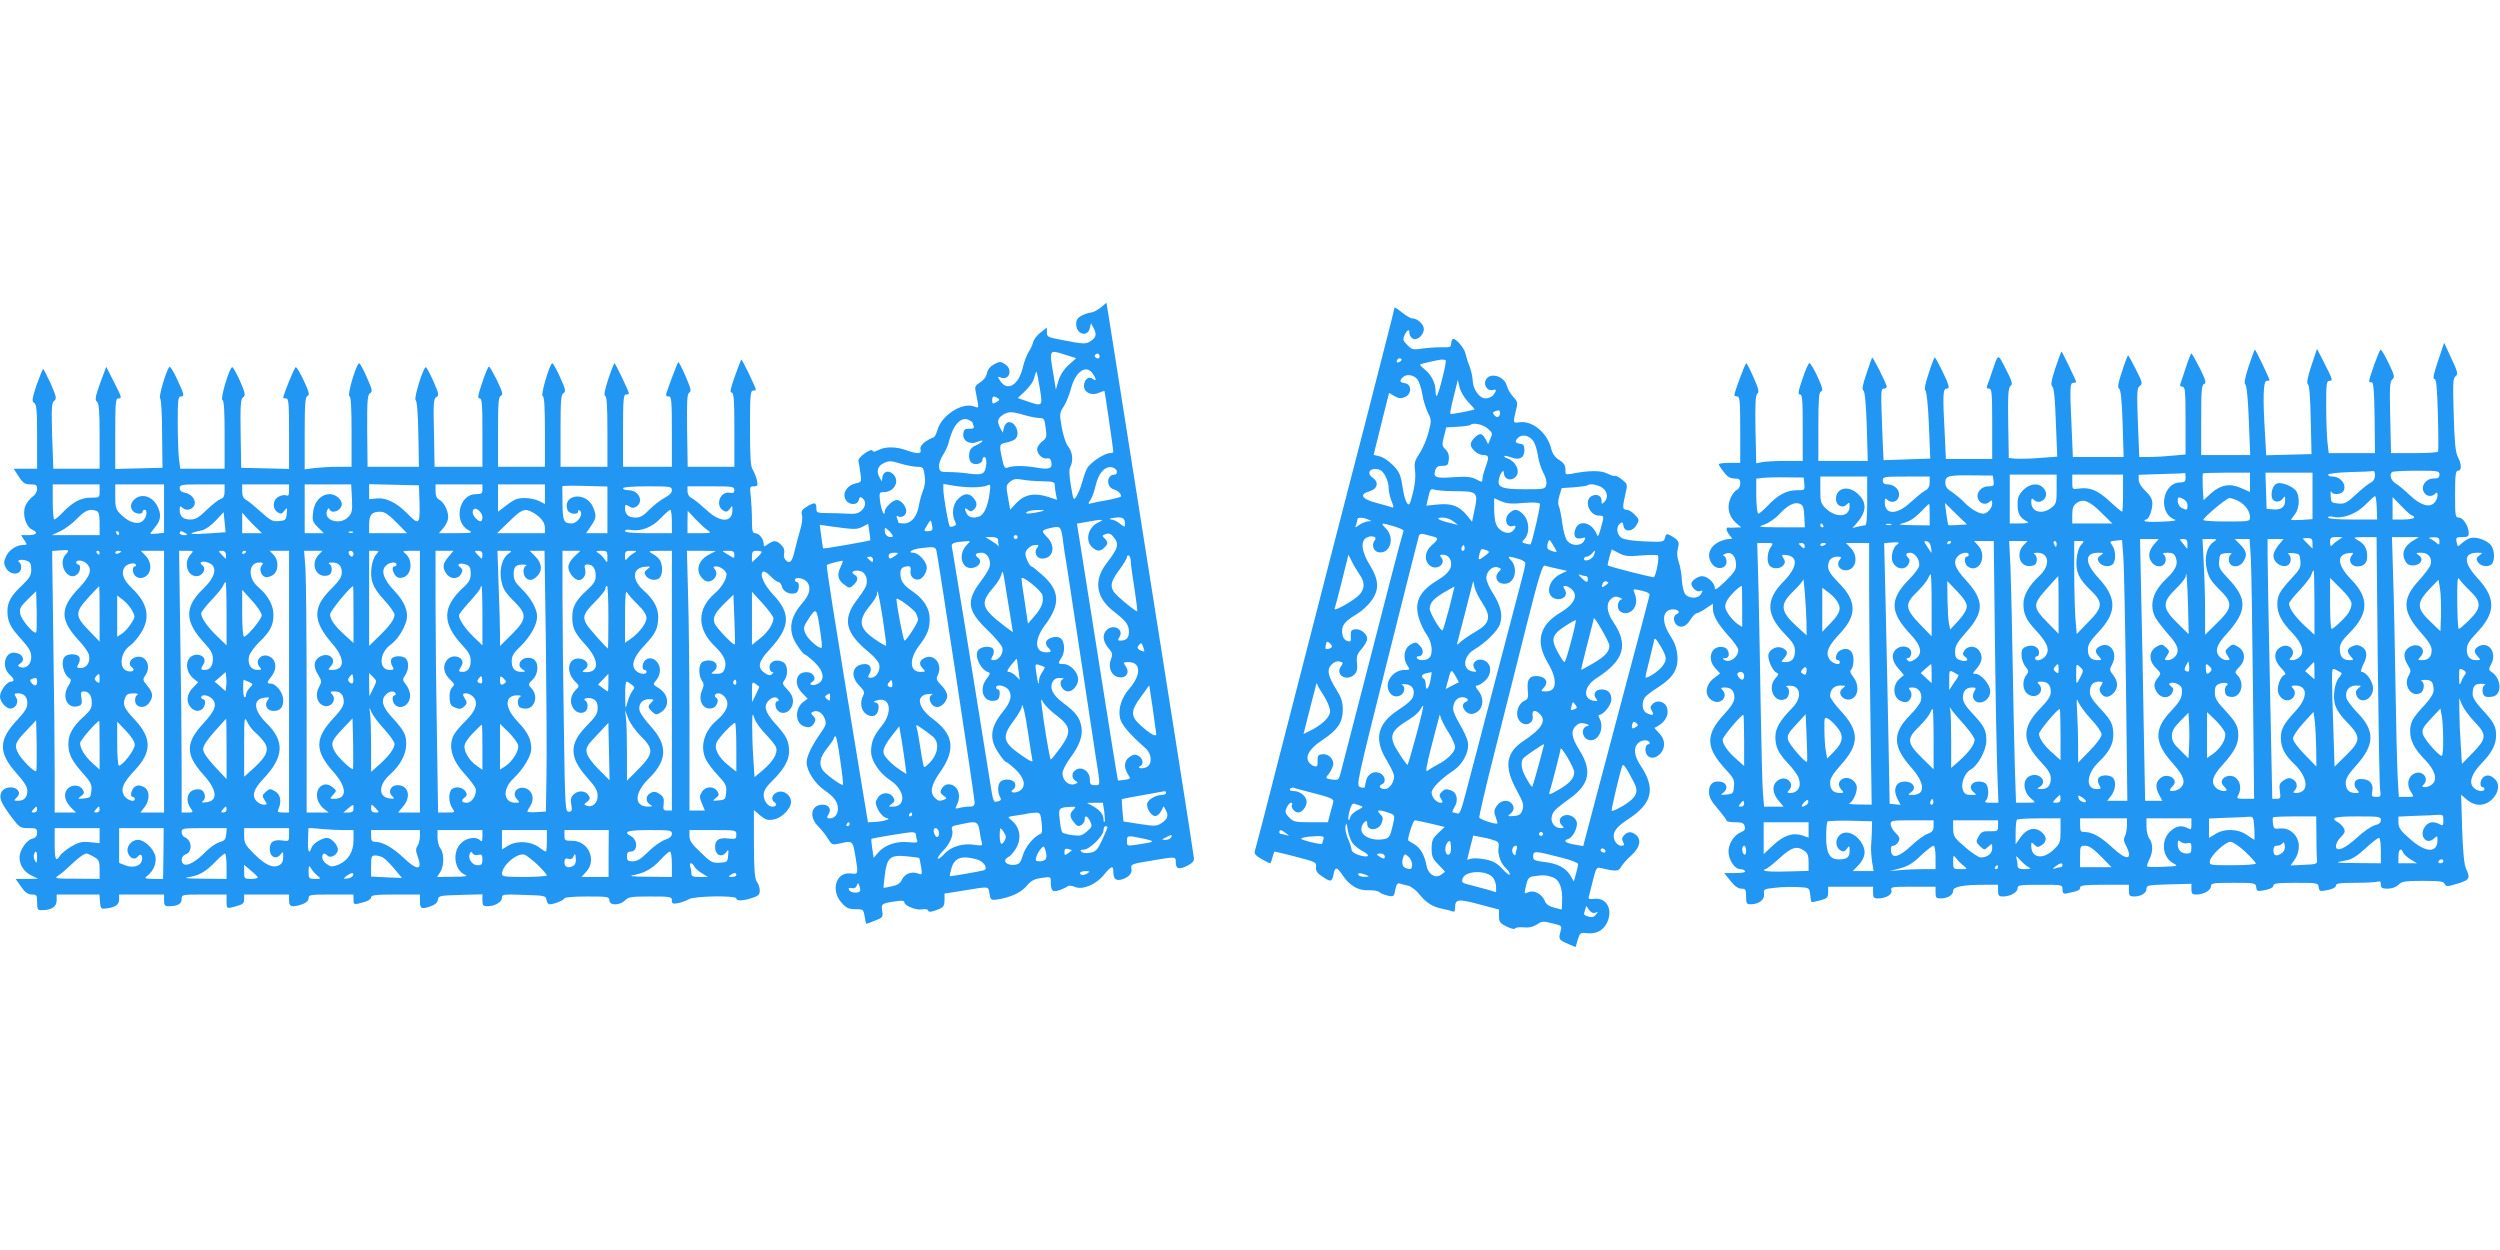
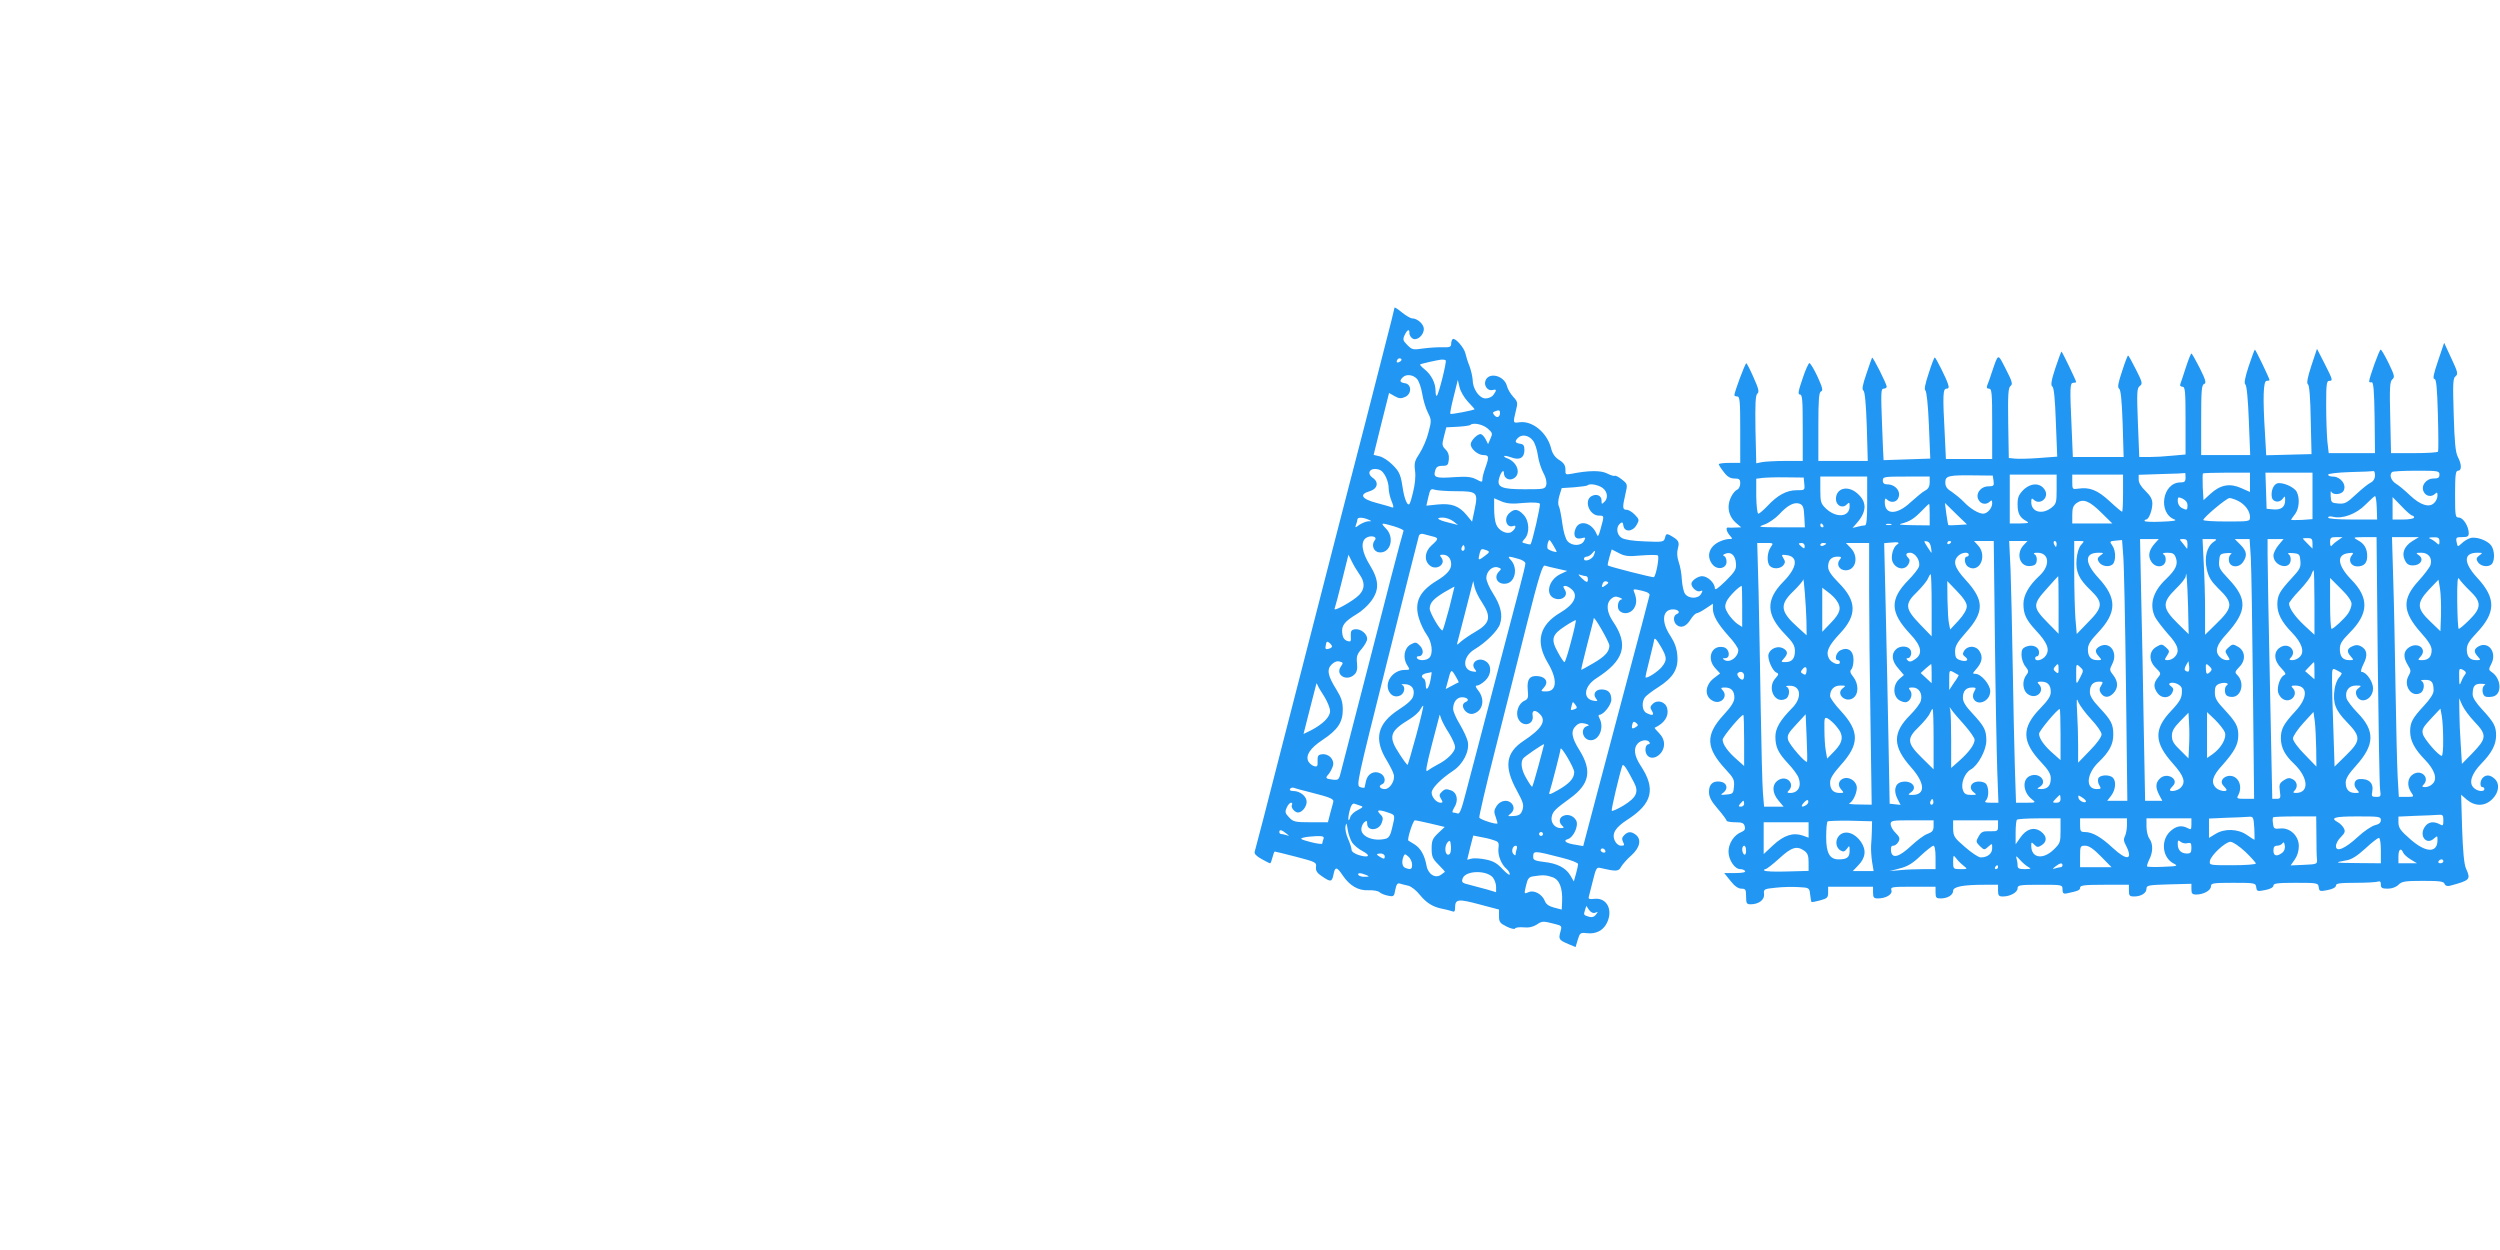
<svg xmlns="http://www.w3.org/2000/svg" version="1.0" width="1280pt" height="640pt" viewBox="0 0 1280 640" preserveAspectRatio="xMidYMid meet">
  <g transform="translate(0,640) scale(0.1,-0.1)" fill="#2196f3" stroke="none">
-     <path d="M5635 4825 c-16 -13 -38 -24 -48 -25 -10 0 -31 -7 -47 -15 -23 -12 -30 -23 -30 -44 0 -53 58 -70 70 -21 l6 25 12 -22 c18 -33 15 -51 -13 -69 -26 -17 -34 -17 -157 7 -62 12 -68 15 -68 37 l0 25 -32 -25 c-18 -14 -35 -36 -38 -49 -3 -13 -13 -36 -23 -50 -9 -14 -23 -50 -30 -79 -21 -92 -79 -127 -116 -70 -15 23 -15 24 3 17 44 -17 63 42 22 68 -22 15 -27 15 -56 0 -20 -11 -33 -26 -37 -46 -3 -18 -17 -36 -35 -47 -23 -14 -28 -22 -23 -44 3 -16 8 -42 11 -58 5 -29 4 -30 -19 -21 -60 23 -167 -46 -187 -120 -6 -21 -16 -39 -21 -39 -6 0 -24 -10 -41 -21 -20 -15 -28 -28 -25 -40 6 -24 -14 -25 -73 -4 -53 19 -107 19 -142 1 -18 -9 -28 -11 -30 -4 -6 17 -78 -35 -73 -52 2 -8 7 -36 10 -61 7 -46 7 -47 -24 -54 -43 -9 -68 -47 -53 -80 15 -32 61 -35 69 -5 4 16 8 18 19 9 20 -16 17 -43 -6 -64 -16 -14 -33 -18 -73 -15 -28 2 -76 3 -104 3 -48 0 -53 3 -53 22 0 33 -8 35 -46 13 -28 -17 -33 -24 -28 -45 4 -14 0 -48 -9 -76 -8 -29 -21 -74 -27 -102 -14 -60 -24 -73 -45 -55 -10 9 -14 22 -10 37 3 15 -1 29 -15 43 -24 24 -38 25 -68 4 -20 -14 -22 -14 -22 3 -1 25 -24 53 -44 53 -13 0 -16 12 -16 68 0 37 -3 91 -6 120 -6 49 -5 52 15 52 20 0 22 3 16 33 -4 17 -14 41 -21 52 -11 15 -14 65 -14 212 0 165 2 193 15 193 8 0 15 2 15 4 0 12 -71 159 -75 155 -2 -3 -17 -42 -33 -87 -22 -61 -26 -82 -16 -82 11 0 14 -37 14 -190 l0 -190 -120 0 -119 0 -3 186 c-2 152 0 187 11 194 12 6 8 21 -19 84 -18 42 -35 74 -37 72 -6 -5 -63 -159 -63 -168 0 -5 7 -8 15 -8 13 0 15 -27 15 -180 l0 -180 -125 0 -125 0 0 185 c0 158 2 185 15 185 8 0 15 3 15 6 0 10 -69 154 -74 154 -2 0 -17 -37 -32 -82 -18 -56 -23 -83 -15 -86 8 -3 11 -57 11 -183 l0 -179 -120 0 -120 0 0 185 c0 154 2 185 15 192 13 8 11 19 -17 81 -18 40 -36 72 -40 72 -13 0 -62 -164 -49 -168 8 -3 11 -57 11 -183 l0 -179 -120 0 -120 0 0 179 c0 149 2 180 15 185 12 4 8 18 -20 78 -20 40 -38 72 -42 71 -4 -1 -20 -38 -34 -82 -22 -64 -25 -81 -13 -81 12 0 14 -30 14 -175 l0 -175 -122 0 -123 0 -3 174 c-4 153 -2 175 12 183 15 8 13 17 -15 81 -18 40 -35 72 -39 72 -13 0 -63 -162 -52 -169 7 -4 12 -66 14 -174 l3 -167 -132 0 -131 0 -2 184 c-1 157 2 186 15 193 13 8 11 19 -17 81 -17 40 -35 72 -39 72 -14 0 -63 -164 -50 -168 8 -3 11 -57 11 -183 l0 -179 -67 0 c-38 0 -92 -3 -120 -6 l-53 -7 0 186 c0 153 3 186 15 190 11 5 8 19 -19 77 -18 39 -37 71 -42 70 -7 -2 -62 -137 -64 -157 0 -2 7 -3 15 -3 13 0 15 -27 15 -180 l0 -181 -122 3 -123 3 -3 175 c-2 148 0 177 13 186 13 10 11 20 -16 83 -18 39 -35 71 -40 71 -14 0 -63 -164 -50 -168 8 -3 11 -56 11 -178 l0 -174 -114 0 -113 0 -7 53 c-3 28 -6 112 -6 185 0 111 2 132 15 132 21 0 19 8 -19 90 -19 41 -36 68 -40 61 -19 -30 -55 -155 -46 -161 5 -3 10 -81 10 -180 l2 -175 -121 -3 -121 -3 0 181 c0 153 2 180 15 180 21 0 19 5 -24 89 l-37 73 -31 -83 c-25 -70 -28 -86 -17 -95 11 -9 14 -49 14 -178 l0 -166 -119 0 -118 0 -6 168 c-4 143 -3 169 10 179 14 11 12 21 -17 88 -19 41 -36 75 -39 75 -3 0 -18 -37 -34 -82 -23 -71 -25 -83 -12 -91 12 -7 15 -37 15 -172 l0 -165 -60 0 -60 0 26 -40 c22 -34 32 -40 60 -40 29 0 34 -3 34 -24 0 -14 -10 -30 -23 -39 -13 -9 -30 -30 -37 -47 -17 -42 1 -106 35 -122 33 -15 22 -28 -22 -28 l-35 0 16 -25 c16 -24 16 -25 -4 -25 -36 0 -77 -28 -90 -61 -12 -27 -11 -36 1 -58 20 -36 72 -37 77 -2 2 13 -2 27 -8 31 -19 12 11 19 37 9 18 -7 23 -16 23 -45 0 -30 -8 -43 -44 -78 -59 -55 -77 -87 -78 -133 0 -55 14 -84 72 -147 40 -45 50 -63 50 -91 0 -37 -28 -62 -57 -50 -14 5 -14 7 3 20 25 18 8 49 -29 53 -53 7 -72 -73 -26 -114 23 -20 24 -34 5 -34 -21 0 -56 -48 -56 -76 0 -29 35 -66 57 -62 27 5 40 35 25 58 -11 18 -10 20 11 20 31 0 47 -18 47 -53 0 -20 -14 -43 -50 -81 -99 -105 -100 -169 -4 -277 38 -42 54 -68 54 -87 0 -34 -16 -52 -48 -52 -22 0 -22 1 -7 16 9 9 14 21 12 27 -12 38 -83 32 -93 -7 -7 -28 4 -51 59 -125 37 -48 42 -51 83 -51 40 0 44 -2 44 -24 0 -17 -7 -26 -25 -30 -30 -8 -65 -60 -65 -96 0 -39 23 -74 60 -92 l35 -17 -57 -1 -58 0 28 -40 c20 -29 34 -39 55 -40 25 0 27 -3 27 -40 0 -36 3 -40 24 -40 50 0 76 17 76 50 l0 30 109 0 110 0 3 -38 c3 -35 5 -37 33 -33 45 5 65 19 65 46 l0 25 115 0 115 0 0 -30 c0 -24 4 -30 23 -30 46 0 67 12 67 36 0 24 1 24 115 24 l115 0 0 -35 c0 -39 0 -39 52 -24 31 8 38 15 38 34 l0 25 115 0 115 0 0 -30 c0 -34 15 -38 69 -19 20 7 31 18 31 30 0 18 9 19 115 19 l115 0 0 -25 c0 -28 1 -29 53 -14 21 5 37 16 37 24 0 12 22 15 125 15 l125 0 0 -35 c0 -38 8 -42 58 -24 20 7 32 18 34 32 3 21 9 22 116 25 l112 3 0 -31 c0 -25 4 -30 25 -30 38 0 75 21 75 43 0 18 7 19 113 15 107 -3 112 -4 115 -26 2 -12 9 -22 16 -22 23 0 76 22 76 31 0 5 52 9 115 9 108 0 115 -1 115 -20 0 -27 53 -27 80 0 18 18 33 20 130 20 103 0 110 -1 110 -20 0 -17 5 -19 33 -14 17 4 42 13 54 20 27 17 243 20 243 4 0 -14 32 -13 80 2 33 11 40 17 40 39 0 14 -7 34 -15 45 -11 15 -14 56 -15 192 l0 174 32 -27 c26 -22 39 -26 67 -21 42 6 91 55 91 90 0 32 -33 60 -63 52 -31 -7 -44 -37 -23 -52 17 -12 11 -24 -10 -24 -22 0 -44 30 -44 60 0 21 12 41 44 72 58 57 86 105 86 150 0 53 -13 80 -70 142 -53 59 -62 92 -34 120 18 18 40 21 49 6 3 -5 1 -10 -4 -10 -15 0 -14 -33 1 -48 30 -30 78 0 78 49 0 20 -10 40 -29 59 -25 26 -27 31 -15 47 21 29 18 80 -7 93 -33 18 -69 4 -69 -25 0 -14 5 -25 12 -25 9 0 9 -3 1 -11 -9 -9 -18 -8 -37 5 -40 26 -34 59 23 119 107 115 112 185 20 282 -47 50 -72 106 -52 118 6 4 23 -7 38 -23 16 -17 34 -30 41 -30 6 0 15 -11 18 -25 7 -26 43 -42 71 -31 17 6 21 56 5 56 -5 0 -10 5 -10 10 0 19 49 10 64 -12 20 -28 11 -64 -27 -107 -65 -75 -73 -143 -26 -214 17 -26 34 -47 38 -47 4 0 26 -17 49 -38 51 -48 58 -95 17 -114 -27 -12 -49 -3 -26 11 23 14 8 46 -22 49 -61 7 -78 -58 -29 -107 l27 -28 -22 -17 c-43 -32 -43 -104 -1 -123 28 -12 45 -7 58 17 7 14 6 23 -6 34 -14 15 -14 17 2 23 22 8 47 -8 58 -40 8 -21 4 -33 -20 -67 -48 -68 -74 -122 -74 -154 0 -42 42 -108 90 -141 51 -35 70 -61 70 -95 0 -30 -17 -50 -42 -50 -15 0 -16 3 -7 19 18 27 4 51 -29 51 -59 0 -72 -62 -23 -111 16 -16 39 -44 50 -63 20 -32 23 -33 59 -25 67 16 68 15 81 -60 16 -99 16 -98 -23 -93 -75 9 -105 -86 -47 -150 24 -27 36 -33 70 -33 40 0 42 -1 48 -37 3 -21 7 -38 9 -38 2 0 22 7 45 17 39 15 41 18 36 49 -6 36 -3 39 67 49 31 5 46 4 46 -4 0 -18 61 -43 91 -37 17 3 29 1 31 -6 3 -9 15 -8 44 3 35 13 39 19 40 49 l0 35 70 11 c168 27 152 29 160 -11 6 -34 7 -35 43 -30 67 11 121 36 148 70 22 26 39 35 76 40 46 7 47 6 47 -18 0 -48 8 -57 43 -45 18 6 37 15 43 20 7 5 22 4 38 -3 38 -17 108 12 148 62 35 43 48 49 48 20 0 -39 11 -51 39 -45 38 10 59 31 54 57 -4 22 0 24 99 40 130 22 128 22 128 -7 0 -35 15 -40 58 -19 26 13 36 24 35 38 -2 20 -40 265 -93 600 -16 99 -43 270 -60 380 -17 110 -44 281 -60 380 -16 99 -43 270 -60 380 -17 110 -44 281 -60 380 -16 99 -43 270 -60 380 -17 110 -37 233 -43 272 l-12 73 -30 -25z m-179 -242 l54 -17 -39 -35 c-25 -23 -43 -52 -52 -81 l-13 -45 -12 75 c-23 133 -24 131 62 103z m174 -8 c0 -9 -6 -12 -15 -9 -8 4 -12 10 -9 15 8 14 24 10 24 -6z m-36 -87 c20 -28 21 -44 1 -28 -20 17 -45 -3 -45 -36 0 -34 40 -52 76 -35 15 6 28 10 29 9 2 -3 45 -297 45 -310 0 -5 -7 -8 -17 -8 -28 0 -102 -49 -117 -78 -8 -15 -19 -47 -26 -72 -6 -25 -19 -56 -28 -70 -15 -25 -16 -24 -29 53 -9 54 -10 84 -3 97 16 30 12 75 -11 104 -12 15 -25 56 -33 98 -12 70 -11 75 11 108 12 19 28 59 36 89 23 88 77 127 111 79z m-270 -77 c15 -93 15 -93 -67 -65 l-46 16 39 37 c23 22 43 51 46 70 4 17 9 30 11 27 2 -2 10 -40 17 -85z m-215 -50 c11 -7 9 -11 -8 -20 -18 -10 -21 -9 -21 9 0 22 7 25 29 11z m135 -86 c27 -8 61 -15 76 -15 25 0 28 -4 34 -51 6 -46 5 -52 -19 -70 -14 -11 -25 -29 -25 -39 0 -25 29 -53 51 -47 12 3 18 -2 22 -20 6 -31 -11 -38 -71 -28 -62 11 -122 12 -149 2 -19 -7 -22 -3 -32 43 -16 73 -15 77 21 84 17 3 37 11 45 17 30 25 2 94 -35 87 -9 -2 -19 -14 -22 -28 l-6 -25 -12 22 c-18 32 -15 50 10 67 28 20 50 20 112 1z m-264 -40 c0 -2 2 -10 5 -17 4 -10 -3 -14 -22 -13 -23 0 -29 -5 -31 -27 -4 -36 35 -57 73 -40 14 6 25 8 25 4 0 -4 -15 -14 -33 -22 -24 -11 -33 -22 -35 -46 -2 -18 3 -36 12 -43 18 -15 56 -5 56 15 0 8 5 14 10 14 16 0 12 -66 -5 -80 -11 -9 -31 -11 -73 -5 -31 5 -78 8 -104 8 -43 0 -47 2 -50 26 -2 15 7 41 19 60 13 19 28 52 33 75 21 84 62 126 102 105 10 -5 18 -11 18 -14z m-364 -210 c27 -8 63 -15 80 -15 30 0 32 -3 38 -43 4 -28 2 -55 -8 -78 -7 -18 -17 -53 -21 -76 -9 -57 -39 -93 -76 -93 -16 0 -29 2 -29 4 0 2 -3 12 -7 22 -4 11 -3 15 4 11 18 -11 43 4 43 26 0 25 -27 57 -48 57 -21 0 -62 -39 -62 -59 0 -32 -18 6 -24 52 -5 44 -4 47 17 47 57 0 87 59 48 94 -22 20 -49 12 -53 -17 l-3 -22 -13 23 c-16 29 -8 56 21 70 30 14 36 14 93 -3z m1102 -37 c2 -11 -3 -18 -11 -18 -42 0 -45 -63 -4 -76 21 -6 37 -21 37 -35 0 -4 -30 -12 -67 -19 -38 -6 -76 -14 -86 -17 -17 -5 -18 -3 -3 19 8 12 20 45 26 73 14 61 45 97 80 93 14 -2 26 -10 28 -20z m-380 -52 c50 -1 62 -4 62 -17 0 -9 3 -30 6 -47 l6 -31 -49 16 c-68 21 -118 11 -159 -32 l-32 -34 -11 62 c-11 59 -10 63 11 81 18 14 31 16 63 10 22 -4 68 -8 103 -8z m-4828 -50 c0 -34 0 -34 -45 -34 -51 0 -92 -22 -144 -76 -19 -20 -39 -36 -43 -36 -4 0 -8 41 -8 90 l0 90 120 0 120 0 0 -34z m330 -90 l0 -124 -35 -4 c-19 -2 -35 -2 -35 0 0 2 11 17 25 34 29 34 32 66 10 108 -26 50 -81 66 -117 33 -21 -19 -23 -44 -6 -61 15 -15 48 -16 48 -2 0 6 5 10 10 10 16 0 12 -37 -7 -55 -23 -24 -70 -12 -110 27 -30 29 -33 37 -33 95 l0 63 125 0 125 0 0 -124z m310 90 c0 -26 -5 -36 -21 -41 -11 -4 -43 -29 -71 -56 -39 -38 -57 -49 -82 -49 -38 0 -56 15 -56 49 0 19 3 22 12 13 17 -17 43 -15 58 3 20 24 -3 64 -40 71 -21 5 -30 12 -30 25 0 17 9 19 115 19 l115 0 0 -34z m330 3 c0 -25 -3 -30 -16 -25 -9 4 -28 -1 -41 -9 -29 -19 -28 -62 0 -79 15 -9 21 -7 33 9 15 19 15 18 12 -15 -3 -32 -6 -35 -40 -38 -32 -3 -44 3 -92 47 -30 27 -64 55 -75 61 -15 8 -21 21 -21 45 l0 35 120 0 120 0 0 -31z m322 -41 c3 -65 0 -76 -20 -96 -42 -43 -128 -16 -107 34 5 13 9 15 12 7 10 -28 63 -7 63 26 0 24 -32 51 -61 51 -45 0 -80 -38 -86 -92 -5 -42 -3 -50 25 -78 l30 -30 -49 0 -49 0 0 125 0 125 119 0 119 0 4 -72z m346 -25 c3 -109 -3 -114 -63 -52 -54 55 -108 82 -156 77 l-39 -4 0 39 0 38 128 -3 127 -3 3 -92z m322 72 c0 -22 -4 -25 -33 -25 -88 0 -117 -142 -38 -185 24 -13 20 -14 -63 -15 l-89 0 20 23 c11 12 23 33 26 46 8 31 -15 86 -42 101 -15 8 -21 20 -21 45 l0 35 120 0 120 0 0 -25z m320 -25 l0 -51 -30 16 c-16 8 -49 15 -74 15 -35 0 -54 -7 -90 -35 l-46 -35 0 70 0 70 120 0 120 0 0 -50z m320 -81 l0 -119 -55 0 -54 0 24 36 c29 42 30 53 11 98 -33 80 -157 67 -131 -14 7 -22 55 -29 55 -8 0 9 3 9 11 1 17 -17 -15 -63 -44 -63 -40 0 -46 12 -47 100 -1 47 -1 87 -1 90 1 3 53 4 116 2 l115 -3 0 -120z m1870 116 c30 0 64 4 74 9 18 9 19 6 12 -44 -8 -61 -28 -105 -51 -114 -30 -11 -54 -6 -65 13 -14 28 -12 36 5 21 12 -10 18 -10 30 0 20 16 19 39 -2 62 -22 25 -49 23 -78 -7 -27 -26 -34 -80 -15 -115 7 -14 6 -20 -7 -24 -9 -4 -18 -4 -20 -2 -7 7 -33 156 -33 190 l0 28 48 -8 c26 -5 72 -9 102 -9z m-1540 -15 c0 -13 -13 -26 -37 -39 -21 -11 -56 -38 -78 -60 -29 -31 -47 -41 -70 -41 -37 0 -55 16 -55 47 0 21 2 22 20 11 15 -10 25 -10 38 -2 40 26 13 84 -40 84 -15 0 -28 5 -28 10 0 6 48 10 125 10 118 0 125 -1 125 -20z m320 1 c0 -14 -6 -17 -23 -14 -50 10 -77 -65 -34 -91 15 -9 21 -7 33 8 13 19 14 19 14 -5 0 -66 -62 -67 -133 0 -29 26 -62 54 -74 60 -15 7 -23 21 -23 36 l0 25 120 0 c110 0 120 -1 120 -19z m-1290 -138 c0 -27 -12 -29 -34 -7 -16 16 -21 36 -10 47 12 11 44 -18 44 -40z m-1976 31 c12 -5 16 -21 16 -65 l0 -59 -122 0 -123 0 43 20 c24 11 63 40 87 65 42 43 65 52 99 39z m2229 -5 c42 -22 67 -52 67 -81 l0 -28 -122 0 -123 0 62 60 c63 62 78 68 116 49z m717 -49 l0 -60 -120 0 c-82 0 -120 4 -120 11 0 7 11 9 28 6 50 -10 110 12 154 59 23 24 46 44 50 44 4 0 8 -27 8 -60z m1885 50 c-16 -4 -41 -8 -55 -9 -20 0 -22 1 -10 9 8 5 33 9 55 9 39 -1 39 -2 10 -9z m-4255 -111 c-108 -7 -118 -2 -35 16 17 4 47 25 70 50 l40 43 5 -51 5 -52 -85 -6z m960 56 l54 -55 -97 0 -97 0 0 43 c0 51 13 67 55 67 24 0 42 -12 85 -55z m1592 -39 c22 -15 20 -16 -40 -16 l-62 0 0 58 1 57 39 -42 c21 -22 49 -48 62 -57z m-2304 7 l23 -23 -50 0 -51 0 0 52 0 53 27 -30 c15 -17 38 -40 51 -52z m4442 24 c0 -17 -2 -17 -26 2 -15 12 -36 22 -48 22 -11 1 -3 5 19 8 42 6 55 -1 55 -32z m-987 -29 c-2 -5 -13 -8 -24 -8 -20 0 -20 1 -2 31 18 30 18 30 24 7 3 -13 4 -26 2 -30z m852 38 c-52 -23 -71 -90 -35 -126 24 -24 43 -25 64 -4 20 19 20 29 1 48 -13 13 -13 15 7 22 16 5 27 1 40 -16 29 -36 24 -56 -38 -136 -65 -86 -52 -173 34 -241 68 -53 82 -71 82 -108 0 -32 -13 -45 -46 -45 -11 0 -12 4 -2 19 24 39 -32 69 -66 35 -23 -22 -20 -58 9 -92 22 -26 23 -32 12 -61 -15 -42 6 -85 45 -89 36 -4 53 26 32 56 -14 21 -14 22 15 22 62 0 65 -64 5 -134 -42 -48 -59 -101 -50 -151 7 -34 45 -80 129 -154 36 -31 38 -87 5 -100 -13 -5 -27 -6 -33 -3 -5 3 -4 7 3 10 19 6 14 40 -9 52 -16 9 -26 8 -45 -5 -28 -18 -32 -54 -9 -89 15 -23 15 -24 -17 -29 -18 -2 -34 -4 -34 -3 -2 1 -53 324 -115 716 -16 102 -44 278 -62 392 l-33 207 51 9 c76 14 95 14 60 -2z m-1169 -92 c-4 -4 -239 -45 -241 -42 -2 2 -6 30 -10 62 l-8 59 49 -7 c129 -18 141 -18 170 -3 l29 15 6 -41 c4 -23 6 -43 5 -43z m988 -14 c4 -30 11 -80 17 -110 5 -30 36 -235 69 -455 33 -220 69 -457 80 -528 25 -157 25 -147 -5 -147 -21 0 -25 5 -25 30 0 39 -38 67 -69 50 -25 -13 -27 -45 -4 -58 14 -9 14 -10 -6 -17 -29 -9 -61 19 -61 55 0 15 17 49 40 80 47 63 64 110 57 157 -8 49 -29 76 -91 122 -56 42 -74 77 -56 111 7 13 20 20 38 19 15 0 21 -3 15 -6 -28 -11 -7 -63 26 -63 25 0 51 32 51 62 0 36 -40 78 -75 78 -29 0 -30 3 -9 35 19 29 15 84 -7 98 -20 13 -65 2 -72 -18 -4 -8 0 -21 8 -29 21 -20 19 -26 -8 -26 -60 0 -63 64 -7 139 80 106 77 176 -11 255 -28 25 -54 46 -58 46 -9 0 -31 46 -31 65 0 20 28 45 52 45 17 0 18 -3 8 -15 -18 -21 -3 -55 25 -55 58 0 73 64 25 111 -32 33 -30 35 34 49 36 7 40 1 50 -80z m-875 32 c-19 -7 -39 8 -39 29 0 21 0 21 25 -2 13 -13 20 -26 14 -27z m-3959 18 c0 -5 -2 -10 -4 -10 -3 0 -8 5 -11 10 -3 6 -1 10 4 10 6 0 11 -4 11 -10z m340 0 c12 -8 11 -10 -7 -10 -13 0 -23 5 -23 10 0 13 11 13 30 0z m857 4 c-3 -3 -12 -4 -19 -1 -8 3 -5 6 6 6 11 1 17 -2 13 -5z m3403 -24 c0 -5 -4 -10 -10 -10 -5 0 -10 5 -10 10 0 6 5 10 10 10 6 0 10 -4 10 -10z m-100 -14 c0 -8 2 -20 3 -28 2 -7 2 -9 -1 -5 -2 5 -18 17 -36 28 l-31 19 33 0 c21 0 32 -5 32 -14z m-160 -26 c-46 -46 -28 -125 27 -118 36 4 54 35 31 52 -21 16 -13 26 19 26 28 0 48 -37 40 -72 -4 -13 -24 -47 -46 -75 -75 -100 -69 -149 34 -248 40 -38 75 -80 77 -92 7 -27 -17 -63 -43 -63 -16 0 -17 3 -8 19 7 10 9 26 6 35 -9 22 -66 18 -80 -5 -19 -30 14 -98 54 -111 10 -3 8 -11 -9 -33 -41 -52 -19 -120 37 -113 20 2 27 9 29 31 2 15 -1 27 -7 27 -6 0 -11 5 -11 10 0 19 49 10 64 -12 20 -29 11 -63 -30 -113 -64 -79 -70 -137 -23 -208 17 -26 34 -47 38 -47 4 0 26 -17 49 -38 51 -48 58 -95 17 -114 -27 -12 -49 -3 -26 11 7 5 11 17 9 27 -4 23 -52 31 -74 13 -16 -13 -18 -52 -4 -79 8 -14 5 -19 -11 -23 -24 -6 -23 -9 -43 118 -9 55 -36 226 -61 380 -25 154 -54 335 -65 403 -11 67 -29 179 -41 250 -11 70 -23 137 -25 149 -6 22 6 27 74 32 22 1 22 1 2 -19z m-155 -32 c10 -44 195 -1262 195 -1285 0 -18 -6 -23 -27 -23 -16 0 -39 -3 -52 -7 -21 -5 -22 -4 -12 15 19 36 13 80 -13 97 -26 17 -52 11 -66 -16 -8 -14 -5 -21 10 -32 18 -13 19 -15 5 -21 -25 -9 -32 -8 -49 10 -27 27 -19 66 29 133 79 114 68 191 -40 271 -78 58 -88 122 -19 127 16 1 23 0 17 -3 -28 -12 -7 -64 26 -64 23 0 51 31 51 57 0 14 -13 38 -30 54 -24 24 -28 34 -20 49 29 55 -14 115 -65 92 -29 -13 -32 -34 -9 -56 14 -15 13 -16 -14 -16 -55 0 -58 66 -7 133 43 56 55 86 55 139 0 52 -30 100 -86 139 -49 33 -64 55 -64 94 0 19 6 29 23 33 27 7 32 3 29 -24 -4 -26 21 -48 46 -40 23 8 44 50 35 73 -10 30 -45 63 -67 63 -32 0 -5 18 34 23 75 9 79 8 85 -15z m-4458 -16 c-46 -50 14 -147 61 -100 15 15 16 48 2 48 -5 0 -10 5 -10 10 0 16 37 12 54 -6 30 -29 19 -62 -38 -123 -101 -105 -101 -164 0 -273 24 -25 46 -57 49 -71 9 -35 -10 -67 -40 -67 -22 0 -24 2 -14 19 7 10 9 26 6 35 -7 19 -57 22 -75 4 -23 -23 -8 -92 24 -111 10 -6 9 -15 -8 -42 -33 -57 -1 -117 54 -100 17 6 19 13 15 41 -5 28 -3 34 12 34 26 0 41 -21 41 -58 0 -26 -8 -41 -40 -70 -57 -50 -80 -92 -80 -141 0 -52 17 -86 76 -152 39 -44 45 -56 42 -87 -3 -34 -6 -37 -38 -40 -33 -3 -34 -3 -15 12 16 12 18 18 9 33 -16 26 -56 28 -78 4 -23 -25 -15 -63 19 -97 l24 -24 -54 0 -55 0 0 203 c0 112 -3 413 -7 670 l-6 466 39 3 c49 4 51 2 31 -20z m173 8 c0 -5 -2 -10 -4 -10 -3 0 -8 5 -11 10 -3 6 -1 10 4 10 6 0 11 -4 11 -10z m110 6 c0 -2 -7 -6 -15 -10 -8 -3 -15 -1 -15 4 0 6 7 10 15 10 8 0 15 -2 15 -4z m220 -666 l0 -670 -61 0 -60 0 20 26 c31 39 28 91 -5 106 -18 8 -30 9 -42 1 -19 -11 -29 -53 -13 -53 6 0 11 -5 11 -11 0 -20 -44 -4 -56 20 -17 33 -3 64 55 126 89 94 89 165 2 259 -56 60 -64 77 -51 111 7 20 16 25 42 25 22 0 29 -3 20 -9 -8 -4 -12 -19 -10 -32 4 -34 50 -39 72 -7 22 31 20 52 -10 87 -24 29 -24 32 -10 53 33 47 3 107 -47 94 -32 -8 -43 -37 -22 -52 20 -15 3 -28 -25 -19 -44 14 -33 98 17 130 13 9 37 37 54 63 51 80 36 153 -46 231 -44 42 -57 78 -37 107 11 17 49 26 57 14 3 -5 1 -10 -4 -10 -15 0 -14 -33 1 -48 17 -17 44 -15 62 4 24 23 20 71 -9 99 l-24 25 59 0 60 0 0 -670z m135 650 c-36 -40 -17 -110 31 -110 32 0 53 39 30 56 -22 15 0 25 31 13 49 -18 38 -72 -27 -134 -97 -93 -95 -168 6 -277 34 -36 44 -55 44 -81 0 -37 -15 -57 -42 -57 -21 0 -22 4 -6 30 18 28 -10 55 -47 46 -49 -12 -50 -86 -1 -123 l21 -16 -27 -28 c-32 -31 -37 -73 -11 -101 19 -21 44 -23 61 -6 15 15 16 48 2 48 -5 0 -10 5 -10 10 0 16 37 12 54 -6 30 -29 19 -61 -43 -128 -92 -99 -92 -160 0 -262 72 -80 77 -135 13 -142 -20 -2 -25 0 -16 6 21 14 11 56 -15 60 -56 8 -82 -46 -47 -96 15 -21 14 -22 -15 -22 l-31 0 0 233 c0 129 -3 430 -7 670 l-6 437 38 0 c38 0 38 0 20 -20z m182 0 c1 -11 0 -20 -1 -20 -2 0 -11 9 -21 20 -18 19 -17 20 1 20 13 0 20 -7 21 -20z m103 16 c0 -3 -4 -8 -10 -11 -5 -3 -10 -1 -10 4 0 6 5 11 10 11 6 0 10 -2 10 -4z m220 -666 l0 -670 -31 0 c-26 0 -30 3 -23 18 17 39 10 75 -18 91 -24 14 -28 14 -47 -3 -20 -18 -20 -21 -6 -43 14 -21 14 -23 -4 -23 -11 0 -27 7 -35 16 -29 28 -19 62 33 117 105 112 110 191 16 284 -68 67 -72 124 -10 131 25 3 27 2 16 -12 -20 -24 -4 -56 28 -56 36 0 51 17 51 57 0 36 -36 83 -65 83 -20 0 -19 7 5 37 28 36 26 79 -4 98 -43 29 -89 -18 -54 -53 9 -9 6 -12 -15 -12 -32 0 -51 30 -42 69 3 15 26 48 51 72 58 56 74 87 74 142 0 49 -29 101 -80 143 -52 45 -48 124 7 124 21 0 23 -2 13 -15 -14 -17 -5 -51 17 -59 9 -4 26 1 39 9 31 20 33 76 4 105 l-20 20 50 0 50 0 0 -670z m150 648 c-40 -43 -15 -112 39 -106 19 2 27 10 29 27 2 13 -2 28 -10 32 -9 6 -5 9 13 9 33 0 49 -17 49 -52 0 -22 -14 -43 -54 -83 -97 -95 -95 -165 4 -279 67 -76 67 -136 1 -136 -23 0 -23 1 -7 19 34 38 -14 76 -59 47 -30 -20 -32 -50 -5 -93 18 -30 18 -34 3 -61 -19 -34 -12 -77 17 -92 40 -22 80 26 48 58 -9 9 -6 12 13 12 33 0 49 -17 49 -53 0 -20 -14 -43 -50 -81 -99 -105 -100 -169 -4 -277 71 -79 73 -139 5 -139 -24 0 -24 0 -5 21 19 21 18 21 -4 39 -42 35 -90 -2 -77 -60 4 -17 18 -39 32 -50 l26 -20 -57 0 -56 0 0 578 c0 319 -3 620 -6 670 l-7 92 47 0 47 0 -21 -22z m180 7 c0 -8 -4 -15 -9 -15 -5 0 -11 7 -15 15 -3 9 0 15 9 15 8 0 15 -7 15 -15z m116 -4 c-10 -11 -20 -38 -23 -60 -10 -70 4 -108 63 -172 30 -32 54 -67 54 -76 0 -24 -25 -58 -83 -114 l-47 -46 0 243 0 244 27 0 c25 0 25 -1 9 -19z m224 -651 l0 -670 -56 0 -56 0 26 31 c43 50 27 109 -29 109 -34 0 -50 -33 -28 -55 15 -15 14 -16 -12 -13 -59 7 -58 69 1 122 53 46 84 105 84 157 0 49 -12 70 -77 141 -46 50 -54 85 -27 112 18 18 40 21 49 6 3 -5 1 -10 -4 -10 -15 0 -14 -33 1 -48 30 -30 78 0 78 47 0 16 -9 40 -21 55 -19 24 -19 27 -5 48 19 27 21 69 4 86 -18 18 -68 15 -75 -4 -3 -9 -1 -25 6 -35 10 -17 8 -19 -14 -19 -58 0 -54 88 6 130 32 23 66 75 79 119 13 48 -7 99 -61 156 -55 58 -70 102 -44 128 18 19 55 23 55 7 0 -5 -4 -10 -10 -10 -14 0 -12 -23 3 -45 10 -13 21 -16 39 -12 48 12 54 92 11 125 -14 10 -10 12 30 12 l47 0 0 -670z m146 639 c-30 -35 -32 -56 -10 -87 20 -29 60 -29 75 0 9 17 8 24 -5 34 -22 15 0 25 32 13 17 -7 22 -16 22 -45 0 -30 -7 -44 -39 -73 -107 -99 -108 -182 -5 -293 34 -36 44 -55 44 -81 0 -37 -15 -57 -42 -57 -21 0 -22 4 -6 29 28 45 -48 72 -77 27 -20 -30 -12 -66 21 -97 22 -21 23 -24 8 -40 -10 -11 -14 -31 -12 -55 2 -32 8 -40 31 -48 21 -8 31 -6 44 7 15 14 15 21 5 37 -16 26 -15 30 6 30 11 0 27 -9 36 -19 26 -29 13 -70 -40 -122 -25 -24 -52 -56 -60 -71 -31 -59 -11 -130 59 -205 24 -27 48 -58 52 -71 8 -28 -18 -72 -44 -72 -27 0 -33 11 -13 26 13 10 15 17 6 31 -14 22 -50 29 -70 13 -19 -16 -18 -70 2 -98 15 -22 15 -22 -29 -22 l-44 0 -6 398 c-4 218 -7 520 -7 670 l0 272 46 0 46 0 -26 -31z m174 11 c0 -11 -2 -20 -3 -20 -2 0 -12 9 -22 20 -18 19 -17 20 3 20 15 0 22 -6 22 -20z m133 5 c-30 -21 -46 -76 -38 -128 8 -50 19 -69 74 -123 60 -61 57 -87 -19 -162 l-60 -60 0 63 c0 34 -3 144 -7 243 l-6 182 39 0 c37 0 38 -1 17 -15z m192 -467 c3 -266 5 -566 3 -668 l-3 -185 -47 -3 c-27 -2 -48 0 -48 3 0 3 7 17 16 30 20 30 12 70 -16 85 -44 23 -85 -17 -54 -51 16 -18 16 -19 -7 -19 -61 0 -68 68 -13 121 53 50 94 118 94 155 0 50 -17 84 -71 141 -67 71 -67 133 1 133 17 0 21 -3 12 -9 -8 -4 -12 -19 -10 -32 2 -18 10 -25 33 -27 51 -6 75 62 36 104 -18 20 -18 21 5 43 33 32 34 93 2 108 -49 22 -95 -30 -50 -56 15 -9 14 -10 -8 -11 -35 0 -50 17 -50 56 0 25 10 42 45 75 50 48 85 111 85 153 0 38 -32 95 -79 141 -33 32 -41 46 -41 76 0 39 12 50 53 48 12 0 16 -3 10 -6 -16 -6 -17 -45 -1 -61 17 -17 35 -15 58 8 29 29 25 66 -9 101 l-29 29 38 0 38 0 7 -482z m146 453 c-19 -18 -31 -39 -31 -55 0 -28 31 -66 54 -66 22 0 39 28 32 55 -5 20 -3 25 12 25 27 0 42 -20 42 -58 0 -27 -9 -41 -46 -75 -56 -51 -74 -84 -74 -136 0 -57 12 -82 70 -145 72 -81 68 -144 -9 -137 -11 1 -10 5 5 15 25 19 9 50 -28 54 -59 7 -74 -66 -24 -117 23 -23 23 -24 5 -42 -28 -28 -34 -65 -14 -95 22 -34 68 -31 73 5 2 13 -2 27 -9 32 -22 13 16 22 40 9 15 -8 21 -21 21 -45 0 -28 -10 -44 -54 -89 -93 -93 -93 -162 0 -267 43 -48 54 -67 54 -94 0 -37 -28 -62 -57 -50 -14 5 -14 7 3 20 15 11 17 18 8 32 -15 25 -52 28 -75 7 -16 -14 -19 -26 -14 -54 5 -30 3 -36 -13 -36 -18 0 -19 18 -25 435 -4 239 -7 539 -7 668 l0 233 46 0 46 0 -31 -29z m169 -3 c0 -32 0 -32 -15 -11 -9 13 -23 27 -33 32 -14 9 -11 10 16 11 30 0 32 -2 32 -32z m135 20 c-11 -6 -26 -18 -32 -26 -11 -14 -13 -12 -13 11 0 24 4 27 33 27 29 -1 30 -2 12 -12z m195 -653 l0 -665 -23 0 c-20 0 -23 4 -19 34 3 28 -1 37 -21 51 -20 13 -30 14 -46 5 -26 -13 -27 -45 -3 -59 15 -9 14 -10 -8 -11 -76 0 -74 70 5 147 92 91 94 169 6 265 -26 29 -51 63 -55 75 -11 34 10 63 45 63 28 0 29 -1 15 -16 -21 -20 -20 -27 4 -49 18 -16 21 -16 44 -2 47 31 41 92 -13 125 -29 17 -29 18 -10 41 23 29 24 68 2 93 -19 21 -44 23 -61 6 -15 -15 -16 -48 -2 -48 6 0 10 -4 10 -10 0 -16 -37 -12 -55 7 -26 26 -11 70 45 129 57 60 70 88 70 146 0 47 -24 90 -74 134 -62 55 -60 116 5 122 32 3 33 3 14 -12 -16 -12 -18 -18 -9 -33 14 -22 50 -29 70 -13 16 14 19 63 4 90 -6 11 -23 26 -38 34 -26 15 -25 15 36 16 l62 0 0 -665z m189 645 c-59 -31 -71 -91 -25 -129 33 -28 83 21 56 54 -10 12 -9 15 8 15 21 0 52 -24 52 -40 0 -26 -26 -68 -59 -97 -93 -79 -94 -182 -2 -271 49 -47 64 -82 51 -117 -7 -20 -17 -25 -42 -25 -29 0 -30 1 -14 13 27 20 17 51 -17 55 -16 2 -35 -2 -43 -9 -18 -15 -18 -69 0 -94 11 -16 11 -24 0 -51 -23 -54 9 -104 56 -89 20 6 33 42 19 51 -16 9 -10 24 11 24 11 0 27 -11 35 -24 21 -32 6 -70 -44 -113 -68 -57 -89 -139 -55 -205 9 -17 36 -53 61 -79 39 -42 44 -52 41 -86 -3 -35 -5 -38 -38 -41 -33 -3 -34 -3 -15 12 16 12 18 18 9 33 -18 29 -60 29 -79 0 -14 -23 -15 -29 -1 -61 l15 -36 -40 0 -39 0 0 438 c0 241 -3 541 -7 665 l-6 227 74 0 74 -1 -36 -19z m131 0 c0 -20 -1 -20 -27 -3 -16 9 -30 18 -32 20 -2 2 10 3 27 3 25 0 32 -4 32 -20z m140 14 c0 -4 -11 -17 -25 -30 l-25 -23 0 29 c0 25 4 30 25 30 14 0 25 -3 25 -6z m684 -19 c-25 -19 -34 -19 -34 0 0 10 10 15 27 15 26 0 26 -1 7 -15z m1206 -33 c0 -15 9 -78 19 -139 9 -62 16 -113 13 -113 -7 0 -62 43 -98 77 -45 41 -43 68 6 134 22 30 40 59 40 67 0 7 5 10 10 7 6 -3 10 -18 10 -33z m-1320 12 c0 -14 -3 -14 -15 -4 -8 7 -15 14 -15 16 0 2 7 4 15 4 8 0 15 -7 15 -16z m-165 -35 c-21 -40 -16 -68 17 -92 27 -20 28 -20 48 -2 24 22 26 41 4 53 -23 13 0 26 31 18 29 -7 42 -47 27 -81 -6 -13 -27 -44 -46 -69 -75 -98 -57 -169 66 -268 25 -21 48 -48 50 -62 6 -31 -16 -66 -43 -66 -16 0 -17 3 -8 19 16 25 5 51 -21 51 -65 0 -81 -60 -30 -111 24 -24 28 -34 20 -49 -19 -36 -12 -78 16 -97 32 -20 58 -8 62 30 2 18 -2 27 -15 30 -14 3 -12 6 10 12 65 18 79 -61 22 -131 -42 -51 -55 -83 -55 -133 0 -46 42 -109 98 -146 76 -50 84 -135 13 -135 -24 0 -24 1 -5 14 15 12 17 18 8 33 -18 29 -60 29 -79 -1 -15 -23 -15 -27 0 -60 9 -19 27 -38 38 -42 22 -7 21 -8 -3 -15 -14 -4 -39 -7 -56 -8 l-30 -1 -37 223 c-144 876 -178 1089 -173 1094 4 5 56 19 79 22 4 1 0 -13 -8 -30z m864 -230 l17 -106 -41 30 c-124 96 -130 117 -54 205 16 18 32 45 36 60 6 24 8 20 16 -28 5 -30 16 -103 26 -161z m168 84 c8 -34 -3 -64 -40 -107 l-34 -39 -16 109 c-10 60 -17 115 -17 122 0 20 100 -60 107 -85z m-4177 -95 l0 -162 -51 49 c-49 48 -79 92 -79 115 0 6 24 37 53 68 30 31 57 65 60 75 4 9 9 17 12 17 3 0 5 -73 5 -162z m-650 0 l0 -143 -55 57 c-72 74 -72 93 -2 169 28 31 53 57 55 58 1 0 2 -63 2 -141z m1300 -4 l0 -146 -42 38 c-52 46 -78 82 -78 109 0 15 101 139 118 144 1 1 2 -65 2 -145z m660 -6 l0 -152 -46 44 c-44 43 -74 88 -74 110 0 5 25 37 55 70 30 33 55 64 55 70 0 5 2 10 5 10 3 0 5 -68 5 -152z m645 -8 c0 -88 -1 -160 -2 -160 -6 0 -100 105 -110 124 -22 37 -14 57 42 113 30 30 55 61 55 69 0 8 3 14 8 14 4 0 7 -72 7 -160z m-1775 10 c0 -20 -75 -110 -91 -110 -5 0 -9 54 -9 120 l0 120 50 -55 c28 -30 50 -64 50 -75z m1927 53 c28 -27 43 -51 43 -67 0 -27 -36 -75 -81 -107 l-29 -20 0 138 c1 109 3 134 12 118 6 -11 31 -39 55 -62z m-3082 -141 c-11 -11 -75 63 -81 94 -5 28 -1 37 37 74 l44 43 3 -103 c1 -56 0 -105 -3 -108z m3775 73 c0 -29 -29 -73 -70 -105 l-40 -32 0 136 0 136 55 -60 c30 -33 55 -67 55 -75z m560 -4 c11 -74 19 -135 17 -137 -2 -2 -27 12 -56 32 -84 57 -90 97 -26 174 19 23 35 49 35 58 0 41 11 -6 30 -127z m-758 -130 c-5 -9 -94 84 -103 107 -12 30 2 56 55 107 l41 40 5 -125 c3 -69 4 -127 2 -129z m-3086 174 c17 -32 17 -33 -5 -68 -12 -19 -33 -42 -46 -51 l-25 -16 0 105 0 106 29 -22 c16 -12 37 -36 47 -54z m4014 -15 c5 -10 10 -25 10 -33 0 -16 -59 -107 -69 -107 -6 0 -41 182 -41 213 0 13 89 -52 100 -73z m-491 -88 c7 -46 11 -86 8 -88 -10 -10 -72 44 -83 72 -12 29 -11 35 18 79 37 56 40 52 57 -63z m1660 -105 c1 -4 -8 -3 -20 3 -17 10 -18 14 -8 27 12 13 14 13 20 -4 4 -10 8 -22 8 -26z m-645 -95 l7 -53 -21 21 c-11 11 -27 20 -35 20 -12 0 -9 9 12 35 15 19 28 33 29 32 1 -1 4 -26 8 -55z m135 12 c1 -1 -4 -13 -13 -26 -9 -12 -16 -31 -16 -42 0 -32 -7 -14 -14 37 -7 48 -7 49 16 42 13 -4 25 -9 27 -11z m-4191 -98 l-3 -25 -28 25 -28 24 28 24 28 25 3 -25 c2 -13 2 -35 0 -48z m-648 38 c0 -22 -2 -25 -15 -14 -12 10 -13 16 -4 26 16 20 19 18 19 -12z m1296 -22 c-4 -3 -11 -1 -18 6 -8 8 -8 15 3 28 13 16 14 16 17 -5 2 -13 1 -25 -2 -29z m105 -27 l-20 -40 -1 60 0 59 20 -20 c20 -20 20 -20 1 -59z m1204 30 c0 -25 -1 -45 -3 -45 -2 0 -14 8 -27 18 l-23 17 26 27 c15 15 27 28 27 28 0 0 0 -20 0 -45z m-648 -2 c-3 -3 -11 -2 -17 2 -8 5 -7 11 2 22 12 15 13 14 16 -1 2 -10 1 -20 -1 -23z m123 7 c0 -4 -7 -10 -15 -14 -11 -4 -15 2 -15 21 0 21 2 24 15 13 8 -7 15 -16 15 -20z m-2400 0 c0 -23 -13 -26 -29 -6 -9 11 -9 15 1 19 23 10 28 7 28 -13z m1083 -1 c24 -11 24 -12 6 -30 -10 -10 -19 -26 -19 -34 0 -8 -3 -15 -7 -15 -5 0 -8 20 -8 45 0 25 1 45 2 45 1 0 13 -5 26 -11z m2497 -5 c0 -8 -5 -12 -10 -9 -6 4 -8 11 -5 16 9 14 15 11 15 -7z m797 -21 c-3 -3 -11 -2 -17 2 -8 5 -7 11 2 22 12 15 13 14 16 -1 2 -10 1 -20 -1 -23z m-1333 12 c16 -12 17 -17 5 -31 -8 -9 -19 -35 -26 -58 -11 -41 -11 -41 -12 32 -1 39 2 72 7 72 4 0 16 -7 26 -15z m653 -10 c2 -1 -6 -19 -17 -41 l-19 -39 -1 54 c0 49 1 52 18 40 9 -7 18 -14 19 -14z m2033 -243 c0 -18 -31 0 -81 45 -51 46 -51 73 3 146 l42 58 18 -118 c9 -65 17 -124 18 -131z m-1670 187 c0 -18 -2 -20 -15 -9 -13 11 -13 15 -3 21 18 12 18 12 18 -12z m1162 -94 c72 -56 75 -84 16 -165 -24 -32 -45 -59 -48 -59 -5 -1 -37 191 -47 279 -4 35 -4 35 11 10 8 -13 38 -43 68 -65z m-147 -95 c9 -63 19 -123 21 -133 4 -12 -14 -4 -59 28 -93 65 -99 92 -37 175 22 29 40 61 41 69 1 39 19 -32 34 -139z m-3298 27 c29 -32 53 -66 53 -75 0 -24 -28 -62 -77 -106 l-43 -38 0 128 c0 71 -2 147 -5 169 -5 39 -5 39 6 10 7 -16 36 -56 66 -88z m1314 -36 c70 -70 67 -90 -25 -182 l-46 -46 0 141 c0 77 -2 159 -5 181 l-5 40 16 -42 c8 -23 38 -65 65 -92z m640 9 c25 -26 50 -56 53 -68 9 -29 -16 -71 -69 -116 l-42 -35 -6 97 c-4 53 -6 129 -6 167 1 65 2 68 12 36 6 -18 32 -55 58 -81z m-2611 7 c15 -13 35 -35 45 -50 24 -37 9 -71 -56 -130 l-49 -44 0 156 c0 151 1 155 17 123 8 -18 28 -43 43 -55z m-150 -82 l0 -154 -60 64 c-40 43 -60 73 -60 89 0 17 20 48 58 90 31 36 58 65 60 66 1 0 2 -70 2 -155z m647 -102 c-7 -7 -78 61 -93 89 -22 42 -18 55 39 115 l52 55 3 -127 c1 -70 1 -130 -1 -132z m-1622 -11 c-8 -8 -74 58 -91 90 -22 42 -18 55 39 115 l52 55 3 -127 c1 -70 0 -130 -3 -133z m325 133 l0 -125 -36 32 c-39 35 -64 76 -64 104 0 12 81 107 98 113 1 1 2 -55 2 -124z m180 1 c0 -25 -62 -106 -81 -106 -5 0 -9 51 -9 113 l0 112 45 -47 c29 -30 45 -56 45 -72z m2428 -34 l3 -147 -55 55 c-34 34 -58 67 -62 86 -5 27 1 37 53 91 32 34 58 62 58 62 0 1 1 -65 3 -147z m652 23 l0 -126 -39 31 c-55 44 -77 89 -61 121 13 25 79 95 93 98 4 0 7 -55 7 -124z m-1300 -1 l0 -115 -29 20 c-37 26 -63 68 -63 98 0 16 16 41 43 69 24 24 44 44 46 44 2 0 3 -52 3 -116z m183 10 c5 -28 -29 -83 -67 -108 l-26 -16 0 117 0 117 44 -43 c24 -24 46 -54 49 -67z m2125 43 c35 -32 24 -95 -27 -141 -20 -18 -20 -18 -25 5 -3 13 -11 56 -16 94 -6 39 -13 79 -17 89 -5 17 -2 17 28 -4 19 -13 44 -32 57 -43z m-144 -136 l7 -54 -28 18 c-41 26 -82 66 -88 86 -7 21 7 49 49 102 l30 38 12 -68 c6 -37 14 -92 18 -122z m-332 17 c10 -67 16 -123 14 -126 -7 -7 -95 58 -106 78 -18 33 -11 64 25 109 19 24 35 48 35 52 0 5 3 9 8 9 4 0 15 -55 24 -122z m1668 -168 c0 -5 -9 -10 -20 -10 -30 0 -69 -21 -76 -42 -7 -25 22 -70 44 -66 9 2 22 14 28 27 l12 23 12 -22 c14 -27 8 -44 -24 -65 -23 -15 -34 -16 -110 -4 l-84 13 -5 55 c-3 30 -4 57 -3 59 2 2 50 11 107 21 57 10 107 19 112 20 4 0 7 -3 7 -9z m-316 -97 c3 -25 4 -49 1 -51 -3 -3 -5 3 -5 14 -1 25 -19 47 -55 67 l-30 16 41 1 41 0 7 -47z m-3844 17 c0 -15 -7 -20 -26 -20 l-26 0 23 20 c30 24 29 24 29 0z m115 0 c18 -19 17 -20 -3 -20 -15 0 -22 6 -22 20 0 11 2 20 3 20 2 0 12 -9 22 -20z m-1735 -5 c0 -8 -7 -15 -16 -15 -14 0 -14 3 -4 15 7 8 14 15 16 15 2 0 4 -7 4 -15z m320 0 c0 -8 -7 -15 -16 -15 -14 0 -14 3 -4 15 7 8 14 15 16 15 2 0 4 -7 4 -15z m650 0 c0 -8 -7 -15 -16 -15 -14 0 -14 3 -4 15 7 8 14 15 16 15 2 0 4 -7 4 -15z m4336 -1 c-21 -20 -20 -37 3 -65 16 -20 23 -22 38 -13 10 7 17 19 17 28 -3 25 15 19 28 -10 11 -24 9 -29 -17 -51 -25 -22 -35 -24 -74 -19 -25 3 -48 10 -52 14 -4 4 -10 32 -13 64 -8 61 -5 64 57 67 26 1 27 0 13 -15z m-826 -24 c0 -5 -5 -10 -11 -10 -5 0 -7 5 -4 10 3 6 8 10 11 10 2 0 4 -4 4 -10z m663 -42 c4 -34 3 -54 -4 -57 -33 -11 -80 -67 -92 -110 -12 -40 -18 -46 -44 -49 -40 -4 -63 22 -33 38 12 6 30 26 40 43 33 53 23 112 -23 149 -21 16 -20 16 28 23 28 4 55 8 60 10 6 2 22 4 36 4 24 1 27 -3 32 -51z m-983 -8 c0 -5 -5 -10 -11 -10 -5 0 -7 5 -4 10 3 6 8 10 11 10 2 0 4 -4 4 -10z m665 -32 c3 -24 9 -51 12 -62 4 -16 1 -17 -34 -12 -59 11 -123 -8 -156 -44 -16 -18 -31 -29 -35 -26 -3 4 8 21 26 39 36 37 55 82 47 108 -5 13 0 20 17 23 13 3 32 7 43 9 63 14 73 9 80 -35z m655 16 c0 -3 -12 -32 -27 -65 -24 -51 -33 -60 -61 -65 -20 -4 -38 -2 -45 5 -8 8 -5 11 12 11 29 0 101 70 101 99 0 11 5 21 10 21 6 0 10 -3 10 -6z m-5160 -43 l0 -38 -50 5 c-41 4 -57 0 -95 -22 -25 -15 -51 -36 -58 -47 -21 -34 -27 -21 -27 61 l0 80 115 0 115 0 0 -39z m327 -91 l-2 -130 -50 0 c-41 1 -47 3 -34 13 34 26 51 66 45 101 -8 40 -56 86 -90 86 -32 0 -60 -33 -52 -63 8 -32 37 -43 52 -22 15 20 28 3 19 -25 -8 -26 -48 -35 -85 -20 l-30 12 0 89 0 89 114 0 114 0 -1 -130z m321 98 c-2 -26 -9 -33 -34 -40 -16 -4 -48 -26 -70 -48 -45 -47 -90 -74 -110 -66 -21 8 -17 44 5 51 38 12 35 74 -4 89 -8 3 -15 15 -15 26 0 19 6 20 116 20 l115 0 -3 -32z m322 -2 c0 -34 0 -34 -38 -29 -45 6 -65 -12 -60 -54 4 -34 35 -44 55 -17 12 16 13 15 13 -14 0 -21 -6 -35 -21 -42 -31 -17 -71 1 -129 59 -44 44 -50 55 -50 91 l0 40 115 0 115 0 0 -34z m276 24 l54 0 0 -51 c0 -61 -27 -104 -77 -126 -31 -12 -38 -12 -59 2 -13 8 -24 24 -24 35 0 22 10 26 27 9 16 -16 53 6 53 31 0 24 -34 60 -55 60 -27 0 -73 -29 -80 -50 -12 -37 -20 -20 -18 37 1 32 2 60 2 62 1 2 29 1 62 -3 34 -3 86 -6 115 -6z m3050 -5 c8 -21 -6 -41 -17 -24 -12 19 -11 39 1 39 6 0 13 -7 16 -15z m344 -29 c0 -15 -18 -41 -24 -36 -6 7 -9 30 -7 60 2 24 2 24 16 6 8 -11 15 -25 15 -30z m-3000 4 c0 -17 -5 -39 -12 -50 -10 -15 -10 -26 0 -53 27 -75 0 -77 -74 -7 -54 51 -106 80 -144 80 -16 0 -20 7 -20 30 l0 30 125 0 125 0 0 -30z m320 -2 c0 -25 -3 -29 -12 -20 -19 19 -65 14 -93 -11 -52 -44 -41 -143 18 -167 15 -6 -3 -9 -62 -9 l-83 -1 16 25 c20 30 21 95 1 121 -8 10 -15 36 -15 57 l0 37 115 0 115 0 0 -32z m330 -23 c0 -30 -2 -55 -5 -55 -3 0 -19 9 -34 21 -43 32 -112 36 -156 11 l-35 -21 0 49 0 50 115 0 115 0 0 -55z m316 -65 l0 -120 -70 0 -69 0 24 26 c56 60 12 159 -71 159 -37 0 -40 2 -40 27 l0 28 113 0 114 0 -1 -120z m324 101 c0 -13 -11 -23 -36 -31 -20 -7 -58 -34 -85 -61 -37 -37 -57 -49 -79 -49 -25 0 -30 4 -30 25 0 18 5 25 19 25 37 0 38 60 0 80 -41 22 -16 30 96 30 107 0 115 -1 115 -19z m330 -5 c0 -22 -3 -23 -43 -19 -50 6 -70 -11 -65 -54 4 -34 35 -44 56 -17 12 17 13 16 10 -16 -3 -33 -5 -35 -43 -37 -36 -3 -46 2 -97 52 -46 43 -58 61 -58 85 l0 30 120 0 c120 0 120 0 120 -24z m920 0 c0 -8 2 -21 6 -29 4 -11 -4 -13 -44 -9 -63 6 -118 -13 -153 -50 l-26 -30 -7 47 c-4 26 -6 48 -4 50 5 4 179 33 206 34 13 1 22 -5 22 -13z m1305 -15 c-3 -6 -16 -11 -28 -11 -21 0 -21 1 3 13 27 15 36 14 25 -2z m-140 -5 c65 -14 60 -17 -37 -31 -47 -7 -48 -7 -48 19 0 29 2 30 85 12z m-499 -101 c-3 -8 -17 -15 -31 -15 -23 0 -25 3 -19 23 3 12 14 30 22 40 16 18 17 17 25 -8 5 -14 6 -32 3 -40z m132 41 c-2 -1 -11 -8 -20 -15 -16 -12 -18 -11 -18 7 0 15 5 19 20 15 12 -3 19 -6 18 -7z m-5298 -38 c-1 -28 -2 -30 -11 -15 -6 10 -8 25 -5 33 9 24 16 16 16 -18z m2259 15 c18 4 21 1 21 -24 0 -24 -4 -29 -25 -29 -27 0 -50 32 -40 58 5 13 8 14 15 3 4 -8 17 -12 29 -8z m991 -48 l0 -65 -117 1 c-92 1 -109 3 -76 9 57 12 92 32 136 79 20 23 42 41 47 41 6 0 10 -29 10 -65z m-2959 38 c26 -15 29 -23 29 -65 l0 -48 -117 1 c-114 0 -117 1 -93 17 14 9 40 32 59 50 39 38 72 62 84 62 5 0 22 -8 38 -17z m679 -48 l0 -65 -117 1 c-94 1 -109 3 -71 9 52 9 84 29 137 84 19 20 39 36 43 36 4 0 8 -29 8 -65z m1593 7 c26 -26 47 -50 47 -54 0 -4 -52 -8 -115 -8 -97 0 -115 2 -115 15 0 44 78 110 115 99 11 -3 41 -27 68 -52z m185 -3 c-26 -17 -48 -10 -48 15 0 19 4 23 20 19 13 -4 22 1 27 13 7 16 9 14 11 -10 2 -16 -2 -32 -10 -37z m-978 41 c10 -5 36 -31 58 -57 l40 -48 -79 3 -79 4 0 54 c0 48 2 54 21 54 11 0 28 -4 39 -10z m2746 -3 c2 -1 6 -22 10 -45 6 -42 6 -42 -17 -34 -32 12 -67 -2 -81 -32 -8 -18 -23 -28 -52 -34 -23 -5 -42 -8 -42 -8 -1 1 2 29 6 64 11 91 28 106 109 98 35 -3 65 -7 67 -9z m295 -7 c37 -10 60 -47 36 -56 -15 -5 -171 -32 -174 -30 -1 1 2 19 8 39 15 55 52 69 130 47z m-1447 -35 c3 -8 20 -24 38 -35 l33 -20 -42 0 c-36 0 -43 3 -43 19 0 11 -3 26 -6 35 -3 9 -2 16 4 16 5 0 12 -7 16 -15z m-2235 -57 c1 -5 -15 -8 -34 -8 -34 0 -35 2 -35 36 l0 36 34 -29 c19 -15 35 -31 35 -35z m305 10 c21 -17 21 -18 -11 -18 -31 0 -33 2 -33 38 1 32 2 34 12 17 6 -11 20 -28 32 -37z m3946 12 c-20 -13 -40 -13 -40 0 0 6 12 10 28 10 21 0 24 -2 12 -10z m-3762 -12 c-3 -7 -15 -14 -29 -16 -23 -2 -23 -2 -5 13 24 18 39 20 34 3z m1962 2 c0 -5 -10 -10 -22 -10 -19 0 -20 2 -8 10 19 13 30 13 30 0z m633 -82 c-7 -14 -51 -9 -56 6 -4 10 0 12 14 9 12 -3 21 1 26 13 6 16 7 16 13 -2 4 -10 6 -22 3 -26z" />
    <path d="M7140 4825 c0 -4 -23 -96 -51 -204 -28 -108 -73 -284 -100 -391 -28 -107 -63 -244 -79 -305 -16 -60 -52 -200 -80 -310 -81 -317 -138 -538 -180 -700 -21 -82 -62 -240 -90 -350 -71 -278 -130 -507 -136 -526 -3 -10 9 -23 35 -37 21 -12 41 -22 44 -22 3 0 8 14 12 30 4 16 9 30 12 30 3 0 52 -12 110 -27 99 -26 104 -28 101 -52 -2 -19 5 -31 31 -48 44 -30 50 -29 58 7 8 44 17 44 47 -1 36 -54 81 -80 133 -77 23 1 48 -3 56 -10 7 -7 28 -15 44 -18 29 -6 31 -4 37 31 6 28 11 35 24 31 9 -3 29 -8 43 -11 15 -4 41 -24 58 -46 34 -42 68 -63 116 -72 17 -3 38 -9 48 -12 13 -6 17 -2 17 17 0 45 15 47 123 18 l102 -27 0 -34 c0 -30 5 -36 39 -53 22 -11 41 -15 43 -10 2 5 21 8 43 6 27 -3 49 2 68 14 28 19 32 19 94 3 35 -9 36 -10 27 -41 -10 -37 -7 -41 42 -62 l36 -15 11 37 c11 36 13 38 48 34 44 -5 81 13 100 50 35 67 2 133 -62 126 -27 -3 -33 -1 -29 12 2 8 12 46 21 83 15 61 19 68 38 63 81 -19 94 -18 106 6 7 12 30 39 52 58 45 40 54 83 22 107 -23 17 -39 16 -58 -3 -12 -12 -13 -20 -6 -35 9 -16 7 -19 -10 -19 -12 0 -25 10 -32 25 -17 37 2 68 64 108 128 82 147 158 68 277 -33 50 -38 90 -14 114 17 18 50 21 59 6 3 -5 2 -10 -3 -10 -16 0 -23 -30 -12 -51 23 -43 90 -5 90 51 0 20 -9 40 -26 57 -14 14 -24 26 -22 27 50 23 74 60 64 99 -8 34 -50 47 -74 23 -14 -13 -14 -20 -4 -36 14 -23 2 -26 -29 -10 -22 12 -25 56 -6 81 7 8 37 32 68 51 76 49 103 93 97 162 -3 38 -14 67 -36 101 -48 72 -41 135 14 135 27 0 40 -16 19 -24 -19 -7 -19 -40 0 -56 22 -18 48 -8 70 27 11 18 25 32 31 33 6 0 28 11 48 25 l36 24 0 -25 c0 -36 24 -77 80 -140 28 -30 50 -62 50 -72 0 -37 -44 -68 -71 -51 -11 7 -11 9 4 9 28 0 23 48 -7 56 -62 15 -91 -57 -43 -108 l24 -26 -34 -26 c-42 -34 -47 -87 -9 -111 43 -29 89 18 54 53 -9 9 -6 12 13 12 33 0 49 -17 49 -52 0 -20 -15 -45 -54 -87 -96 -104 -93 -170 11 -282 39 -42 44 -52 41 -86 -3 -35 -5 -38 -38 -41 -32 -3 -33 -2 -16 10 27 21 17 52 -17 56 -38 5 -57 -14 -57 -53 0 -25 11 -47 45 -86 25 -29 45 -56 45 -61 0 -4 20 -8 44 -8 36 0 45 -4 49 -21 4 -15 -1 -22 -17 -29 -37 -14 -66 -58 -66 -100 0 -43 32 -90 60 -90 10 0 22 -4 25 -10 4 -6 -15 -10 -50 -10 l-57 0 32 -40 c21 -27 40 -40 56 -40 21 0 24 -4 24 -40 0 -35 3 -40 23 -40 42 0 72 23 69 52 -3 25 -1 27 60 33 35 4 87 5 117 3 54 -3 55 -3 59 -38 2 -19 5 -36 7 -38 2 -2 21 2 44 8 36 10 41 14 41 40 l0 30 115 0 115 0 0 -30 c0 -25 4 -30 25 -30 41 0 76 21 69 42 -5 17 3 18 110 18 l116 0 0 -30 c0 -26 4 -30 26 -30 35 0 64 17 64 39 0 21 50 31 161 31 l69 0 0 -30 c0 -25 4 -30 25 -30 37 0 75 21 75 42 0 16 10 18 115 18 115 0 115 0 115 -24 0 -18 5 -23 18 -21 62 13 72 17 72 30 0 12 21 15 125 15 l125 0 0 -30 c0 -26 4 -30 26 -30 36 0 64 17 64 40 0 17 10 19 115 22 l115 3 0 -27 c0 -23 4 -28 25 -28 37 0 75 21 75 42 0 16 10 18 114 18 112 0 115 -1 118 -23 3 -21 6 -22 46 -14 26 5 42 14 42 23 0 11 21 14 114 14 112 0 115 -1 118 -23 3 -21 6 -22 46 -14 26 5 42 14 42 23 0 11 19 14 99 14 55 0 106 3 115 6 12 4 16 0 16 -15 0 -17 6 -21 35 -21 22 0 43 8 55 20 17 17 33 20 125 20 86 0 107 -3 111 -15 4 -10 14 -14 28 -10 104 28 107 32 82 88 -10 22 -16 88 -20 205 l-5 173 30 -26 c43 -35 92 -34 130 4 34 34 39 79 11 104 -22 20 -43 22 -60 5 -15 -15 -16 -48 -2 -48 6 0 10 -4 10 -10 0 -16 -37 -12 -55 7 -26 25 -11 71 39 123 54 55 76 98 76 145 0 47 -12 68 -71 132 -31 33 -49 61 -49 77 0 43 10 56 44 55 17 0 25 -3 19 -6 -18 -7 -16 -52 2 -59 8 -4 26 -3 40 0 46 12 42 90 -6 124 -18 12 -18 15 -3 44 29 57 -14 116 -65 89 -25 -14 -27 -28 -4 -53 15 -17 15 -18 -8 -18 -34 0 -49 18 -49 55 0 24 12 44 49 83 100 105 102 178 5 283 -72 78 -72 129 0 129 28 0 29 -1 10 -14 -15 -12 -17 -18 -8 -33 14 -22 50 -29 70 -13 18 16 18 70 -1 97 -19 26 -77 47 -107 38 -13 -4 -33 -16 -44 -27 -21 -19 -21 -19 -26 6 -5 24 -2 26 28 26 28 0 34 4 34 20 0 35 -29 80 -50 80 -19 0 -20 7 -20 120 0 100 3 120 15 120 20 0 19 33 -1 71 -12 23 -17 76 -21 216 -5 162 -4 187 10 197 13 11 11 21 -22 91 l-37 80 -31 -92 c-23 -67 -28 -93 -19 -93 10 0 14 -42 18 -182 3 -101 3 -186 1 -190 -2 -5 -57 -8 -122 -8 l-119 0 -4 183 c-4 155 -2 184 11 195 13 11 11 20 -19 82 -19 39 -37 70 -41 70 -7 0 -59 -145 -59 -163 0 -4 6 -6 13 -4 9 1 13 -41 15 -180 l2 -183 -118 0 -119 0 -7 61 c-3 34 -6 118 -6 185 0 104 2 124 15 124 21 0 19 5 -24 90 l-38 74 -29 -87 c-20 -61 -25 -90 -17 -95 7 -5 12 -69 14 -182 l4 -175 -116 -3 -116 -3 -6 107 c-12 187 -9 274 8 274 8 0 15 2 15 4 0 8 -71 156 -75 156 -2 0 -16 -38 -32 -86 -19 -58 -24 -87 -17 -92 7 -4 14 -76 18 -184 l7 -178 -125 0 -126 0 0 179 c0 150 2 180 15 185 12 4 9 19 -22 81 -21 41 -40 75 -43 75 -3 0 -16 -33 -29 -73 -13 -39 -25 -78 -28 -84 -3 -7 2 -13 11 -13 14 0 16 -22 16 -174 l0 -173 -67 -6 c-38 -4 -91 -7 -119 -7 l-51 0 -7 176 c-6 158 -5 177 10 188 15 11 13 19 -20 84 -20 40 -38 72 -40 72 -3 0 -17 -37 -31 -81 -21 -62 -24 -83 -15 -89 8 -5 14 -59 18 -179 l5 -171 -130 0 -130 0 -6 143 c-10 215 -9 237 8 237 8 0 15 2 15 4 0 7 -72 156 -75 156 -2 0 -16 -38 -32 -86 -21 -64 -24 -87 -15 -93 8 -5 14 -62 18 -183 l7 -176 -94 -7 c-52 -4 -107 -5 -124 -3 l-30 3 -3 179 c-2 146 0 180 12 190 12 9 9 22 -24 86 -43 83 -37 85 -73 -20 -8 -25 -18 -53 -22 -62 -5 -13 -2 -18 9 -18 14 0 16 -21 16 -180 l0 -180 -118 0 -119 0 -6 128 c-11 201 -9 232 9 232 11 0 14 6 8 23 -8 28 -63 137 -68 137 -3 0 -17 -37 -31 -81 -18 -54 -24 -84 -17 -88 6 -4 14 -76 18 -178 l7 -171 -119 -4 c-65 -2 -120 -4 -120 -4 -1 1 -4 83 -8 184 -6 161 -6 182 8 182 9 0 16 5 16 10 0 14 -70 153 -75 149 -1 -2 -15 -40 -29 -83 -20 -58 -24 -81 -15 -86 7 -5 13 -66 17 -184 l5 -176 -127 0 -126 0 0 175 c0 142 3 177 14 181 11 4 7 20 -18 75 -18 39 -37 70 -42 70 -4 0 -21 -36 -35 -80 -22 -64 -25 -81 -13 -81 12 0 14 -29 14 -170 l0 -170 -89 0 c-49 0 -102 -3 -119 -6 l-30 -6 -4 173 c-2 134 0 176 10 184 10 8 6 25 -20 83 -17 39 -34 72 -37 72 -6 0 -61 -148 -61 -163 0 -4 7 -7 15 -7 13 0 15 -26 15 -170 l0 -170 -55 0 c-30 0 -55 -3 -55 -7 0 -3 11 -21 26 -40 18 -24 33 -33 55 -33 24 0 29 -4 29 -25 0 -14 -7 -28 -15 -32 -9 -3 -22 -18 -30 -34 -27 -51 -16 -105 29 -141 l21 -18 -30 -1 c-16 -1 -33 -1 -37 0 -14 2 -8 -22 9 -41 15 -17 15 -18 -6 -18 -12 0 -35 -7 -51 -15 -51 -26 -64 -75 -32 -115 25 -31 72 -21 72 14 0 14 -6 26 -12 29 -9 3 -7 7 6 12 28 12 51 -8 54 -48 3 -31 -3 -42 -52 -91 -40 -39 -56 -50 -56 -38 0 27 -37 62 -65 62 -22 0 -55 -23 -55 -39 0 -19 28 -44 44 -38 14 6 15 3 6 -13 -14 -27 -64 -27 -83 0 -7 10 -14 43 -16 71 -1 29 -8 70 -16 91 -9 28 -10 49 -4 71 9 33 4 42 -43 68 -14 7 -19 5 -23 -14 -6 -22 -9 -23 -103 -19 -61 2 -105 9 -119 18 -26 16 -30 55 -9 73 12 10 15 8 18 -11 5 -34 48 -31 67 4 15 25 14 29 -8 52 -14 15 -33 26 -43 26 -21 0 -22 11 -6 80 12 51 11 52 -18 75 -16 13 -32 21 -36 19 -4 -3 -22 3 -40 12 -31 16 -93 16 -183 -2 -29 -5 -31 -4 -30 22 0 21 -8 34 -32 49 -22 14 -35 32 -42 62 -21 79 -96 140 -161 131 -34 -5 -34 -4 -19 58 11 42 10 47 -13 72 -14 15 -28 39 -32 54 -13 56 -96 76 -111 27 -8 -25 13 -52 37 -46 21 6 22 -1 4 -25 -7 -10 -25 -18 -40 -18 -32 0 -66 49 -66 95 -1 17 -8 48 -16 70 -9 22 -18 51 -21 65 -6 29 -52 82 -65 74 -4 -3 -8 -14 -8 -24 0 -16 -7 -19 -42 -18 -24 1 -69 -2 -100 -6 -53 -8 -58 -7 -82 17 -23 23 -25 29 -14 52 13 28 26 33 24 9 0 -9 7 -21 16 -27 22 -14 58 16 58 49 0 24 -33 54 -60 54 -8 0 -32 14 -53 31 -20 17 -37 27 -37 24z m29 -276 c-16 -10 -23 -4 -14 10 3 6 11 8 17 5 6 -4 5 -9 -3 -15z m233 6 c6 -7 -35 -171 -45 -181 -4 -4 -7 7 -7 25 0 40 -22 83 -56 110 -15 12 -25 23 -23 25 5 4 90 23 110 25 9 0 18 -1 21 -4z m-147 -95 c10 -11 22 -46 27 -77 5 -32 18 -75 29 -96 18 -36 19 -41 3 -100 -8 -34 -29 -82 -45 -107 -26 -39 -29 -51 -24 -90 4 -30 0 -70 -11 -114 -15 -60 -19 -67 -30 -52 -7 10 -15 37 -19 59 -13 87 -18 100 -55 137 -21 21 -51 41 -68 44 l-29 7 39 158 40 159 28 -16 c23 -13 33 -14 55 -4 34 16 33 65 -2 70 -26 4 -29 12 -11 30 18 18 53 14 73 -8z m261 -117 c19 -20 34 -37 34 -38 0 -5 -121 -28 -124 -24 -3 2 5 42 17 89 l21 85 9 -38 c5 -21 24 -54 43 -74z m164 -57 c0 -22 -16 -28 -29 -12 -9 11 -9 15 1 19 22 9 28 8 28 -7z m-63 -80 c25 -22 26 -26 14 -52 l-12 -28 -12 24 c-7 13 -17 25 -24 27 -15 5 -53 -32 -53 -52 0 -23 37 -55 65 -55 29 0 30 -9 10 -65 -8 -22 -15 -48 -15 -58 0 -17 -2 -17 -32 -1 -26 13 -48 15 -113 11 -92 -7 -108 -2 -97 33 5 19 14 25 37 25 26 0 30 4 33 32 2 22 -3 38 -17 52 -18 18 -19 24 -8 66 l12 47 58 3 c33 2 61 6 65 9 13 14 63 4 89 -18z m231 -61 c11 -13 22 -48 26 -77 4 -29 17 -69 28 -89 13 -23 18 -46 15 -61 -6 -22 -9 -23 -110 -23 -118 0 -143 10 -132 54 8 32 25 52 25 29 0 -26 26 -41 49 -28 41 22 21 84 -33 104 -10 3 -17 9 -14 11 2 3 19 -1 36 -7 42 -16 67 -2 67 38 0 22 -5 30 -22 32 -26 4 -29 12 -11 30 20 20 55 14 76 -13z m-783 -151 c22 -9 45 -57 45 -94 0 -17 7 -47 15 -66 11 -27 12 -35 2 -32 -6 3 -42 13 -79 23 -77 20 -91 44 -35 60 40 12 48 46 16 68 -38 27 -10 58 36 41z m5095 -29 c0 -15 -8 -29 -22 -36 -13 -6 -47 -34 -76 -61 -46 -43 -57 -49 -90 -46 -35 3 -37 5 -39 38 -1 19 0 29 3 23 8 -19 52 -16 63 4 17 31 -15 73 -56 73 -13 0 -23 4 -23 10 0 5 49 11 113 13 61 1 115 4 120 5 4 1 7 -9 7 -23z m330 5 c0 -16 -7 -20 -30 -20 -39 0 -67 -38 -50 -69 12 -23 40 -27 58 -9 9 9 12 7 12 -9 0 -12 -7 -29 -17 -38 -25 -26 -71 -11 -123 38 -25 24 -57 51 -72 60 -26 16 -36 45 -21 60 3 4 60 7 125 7 111 0 118 -1 118 -20z m-1300 -15 c0 -21 -5 -25 -27 -25 -92 -1 -116 -157 -29 -190 14 -5 -7 -9 -67 -11 -48 -2 -87 -1 -87 4 0 4 4 7 8 7 14 0 32 48 32 82 0 22 -10 40 -35 64 -22 21 -35 42 -35 58 l0 25 118 4 c64 1 118 4 120 5 1 1 2 -9 2 -23z m330 -24 l0 -50 -45 20 c-58 26 -106 17 -156 -28 l-37 -34 -4 66 c-1 37 -1 69 1 71 2 2 58 4 123 4 l118 0 0 -49z m320 -70 l0 -119 -55 -4 c-30 -1 -55 -1 -55 0 0 2 9 15 20 29 22 28 26 83 9 115 -13 25 -74 51 -100 43 -20 -7 -33 -41 -27 -72 5 -24 39 -29 55 -7 12 16 13 16 13 -8 0 -34 -21 -50 -62 -46 l-33 3 -3 93 -3 92 121 0 120 0 0 -119z m-1633 77 c3 -25 1 -28 -26 -28 -40 0 -68 -38 -51 -69 12 -23 40 -27 58 -9 9 9 12 7 12 -9 0 -25 -25 -53 -46 -53 -24 0 -67 26 -99 60 -16 17 -45 40 -62 52 -25 15 -33 27 -33 48 0 34 15 38 154 36 l89 -1 4 -27z m323 -42 c0 -69 -2 -76 -26 -95 -48 -38 -104 -23 -104 28 0 19 3 22 12 13 31 -31 80 8 59 47 -22 40 -72 41 -112 2 -23 -24 -29 -38 -29 -73 0 -46 11 -68 45 -86 17 -10 11 -11 -32 -12 l-53 0 0 125 0 125 120 0 120 0 0 -74z m340 -21 c0 -52 -2 -95 -5 -95 -3 0 -32 24 -64 54 -62 57 -102 73 -161 64 -29 -4 -30 -3 -30 34 l0 38 130 0 130 0 0 -95z m-1632 48 c3 -33 3 -33 -40 -33 -51 0 -98 -26 -149 -81 -20 -21 -41 -39 -46 -39 -6 0 -10 39 -11 89 l0 90 31 4 c18 2 73 4 122 3 l90 -1 3 -32z m322 -88 c0 -93 -3 -125 -12 -125 -7 0 -24 -3 -38 -7 l-25 -6 21 24 c53 60 54 110 2 154 -49 42 -108 25 -108 -30 0 -33 33 -50 54 -29 15 14 16 13 16 -9 0 -55 -69 -61 -122 -10 -25 24 -28 33 -28 95 l0 68 120 0 120 0 0 -125z m320 95 c0 -20 -7 -33 -22 -41 -13 -6 -46 -34 -75 -60 -71 -67 -133 -66 -133 0 0 19 3 22 12 13 17 -17 46 -15 56 6 18 33 -12 72 -55 72 -16 0 -23 6 -23 20 0 19 7 20 120 20 l120 0 0 -30z m-1685 -22 c32 -15 43 -54 21 -76 -15 -15 -16 -15 -16 5 0 25 -25 37 -51 23 -41 -22 -12 -100 38 -100 27 0 27 0 9 -65 -11 -41 -15 -46 -21 -30 -23 58 -86 76 -107 31 -16 -36 -4 -60 28 -52 23 6 24 5 14 -14 -14 -26 -61 -27 -84 -1 -11 12 -21 48 -27 91 -5 39 -13 78 -17 87 -6 9 -5 31 2 55 l12 39 63 4 c35 3 66 7 69 10 9 9 40 6 67 -7z m-741 -23 c109 0 115 -5 96 -94 l-13 -62 -28 34 c-39 47 -77 61 -148 54 l-58 -6 10 44 c9 40 13 44 31 38 12 -4 61 -8 110 -8z m3746 -72 c0 -26 -3 -27 -31 -13 -10 6 -19 21 -19 34 0 22 2 23 25 13 16 -8 25 -20 25 -34z m969 -13 l2 -60 -125 0 c-79 0 -126 4 -126 10 0 6 11 8 25 4 48 -12 119 14 166 62 24 24 46 44 49 44 4 0 8 -27 9 -60z m-4368 25 c48 4 79 2 83 -4 5 -8 -39 -199 -48 -208 -1 -1 -12 0 -24 4 -22 5 -22 6 -5 25 26 29 23 91 -6 122 -28 30 -47 33 -73 9 -31 -27 -15 -79 20 -66 19 8 12 -17 -10 -31 -23 -14 -66 7 -78 40 -6 14 -10 50 -10 79 l0 54 37 -16 c29 -12 56 -14 114 -8z m3659 10 c35 -18 60 -52 60 -82 0 -23 -2 -23 -120 -23 -66 0 -120 3 -119 8 2 14 119 112 134 112 9 0 29 -7 45 -15z m891 -75 c5 0 9 -4 9 -10 0 -5 -25 -10 -55 -10 l-55 0 0 58 0 57 46 -47 c25 -27 50 -48 55 -48z m-1591 14 l55 -54 -103 0 -102 0 0 44 c0 35 5 48 23 61 33 23 65 11 127 -51z m-1522 -18 l3 -56 -123 0 c-118 1 -122 1 -83 15 22 8 55 31 74 51 43 47 77 65 105 55 17 -7 22 -18 24 -65z m642 9 l0 -55 -87 1 c-59 1 -78 3 -58 8 43 11 65 25 104 65 19 20 36 36 38 36 2 0 3 -25 3 -55z m144 -53 c-25 -2 -47 -2 -49 0 -1 2 -6 28 -10 58 l-7 55 56 -55 57 -55 -47 -3z m-3019 28 c20 -9 20 -9 0 -9 -11 -1 -31 -9 -45 -18 -22 -16 -23 -16 -17 1 4 10 7 22 7 27 0 11 28 11 55 -1z m436 -9 l24 -19 -47 12 c-58 14 -71 26 -31 26 17 0 41 -9 54 -19z m-303 -26 c29 -9 51 -19 48 -23 -2 -4 -32 -115 -66 -247 -34 -132 -74 -289 -90 -350 -35 -134 -148 -573 -164 -635 -10 -42 -13 -45 -41 -42 -39 5 -41 8 -22 29 8 10 18 29 22 43 8 32 -23 63 -57 58 -19 -2 -23 -9 -22 -34 1 -26 -1 -31 -17 -27 -11 3 -24 14 -30 24 -16 31 9 69 73 111 77 51 103 90 103 154 0 40 -7 62 -33 104 -44 70 -50 102 -24 128 13 13 28 19 41 15 19 -5 19 -7 6 -26 -30 -43 31 -79 70 -40 12 11 16 28 13 57 -4 34 0 47 24 74 15 18 28 41 28 51 0 26 -34 53 -62 49 -19 -2 -23 -9 -22 -35 2 -28 0 -31 -20 -24 -14 6 -22 18 -24 41 -4 38 13 59 75 96 24 14 57 44 73 66 43 58 41 107 -6 184 -41 66 -49 118 -21 139 24 17 62 8 46 -11 -19 -23 -7 -59 22 -62 58 -7 82 76 34 123 -28 29 -25 30 43 10z m2197 5 c3 -5 1 -10 -4 -10 -6 0 -11 5 -11 10 0 6 2 10 4 10 3 0 8 -4 11 -10z m348 3 c-7 -2 -19 -2 -25 0 -7 3 -2 5 12 5 14 0 19 -2 13 -5z m-2350 -59 c34 -8 34 -13 -3 -46 -35 -31 -40 -76 -11 -102 34 -31 88 6 60 40 -9 11 -7 14 8 14 26 0 43 -19 43 -50 0 -27 -23 -53 -75 -84 -88 -54 -115 -110 -90 -192 8 -27 26 -65 40 -84 27 -37 34 -97 13 -118 -15 -15 -54 -16 -63 -2 -3 6 0 10 8 10 25 0 29 32 7 54 -19 19 -22 20 -48 6 -33 -19 -41 -69 -17 -106 15 -23 15 -24 -13 -24 -56 0 -101 -56 -83 -104 12 -29 36 -39 62 -26 21 12 26 45 7 54 -7 3 0 4 16 3 35 -2 51 -25 42 -60 -4 -18 -28 -40 -74 -70 -111 -72 -129 -151 -62 -260 16 -27 33 -59 36 -73 8 -30 -19 -74 -46 -74 -24 0 -35 16 -15 24 23 9 18 45 -9 57 -31 15 -64 -3 -72 -39 -3 -15 -6 -30 -7 -33 -1 -4 -11 -3 -23 1 -21 8 -17 23 138 642 87 348 161 639 163 646 3 7 13 11 22 8 10 -3 30 -8 46 -12z m4507 -36 l0 -27 -25 25 c-14 14 -25 26 -25 27 0 1 11 2 25 2 21 0 25 -5 25 -27z m130 15 c-14 -9 -28 -22 -32 -27 -4 -6 -8 1 -8 17 0 24 4 27 32 27 l32 0 -24 -17z m204 -610 c4 -346 9 -645 12 -665 5 -36 4 -38 -20 -38 -22 0 -25 3 -20 28 8 42 -17 67 -67 63 -25 -2 -32 -31 -13 -52 16 -18 16 -19 -7 -19 -33 0 -49 18 -49 53 0 21 15 45 54 88 95 106 97 178 5 271 -27 28 -52 61 -55 73 -9 37 12 65 48 65 29 0 30 -1 14 -13 -13 -9 -16 -20 -12 -34 17 -53 86 -27 86 33 0 34 -35 84 -59 84 -6 0 -1 18 10 40 23 44 19 74 -13 91 -15 8 -27 8 -44 0 -28 -12 -30 -28 -7 -53 15 -17 15 -18 -8 -18 -34 0 -49 18 -49 57 0 26 10 43 49 82 99 99 102 179 10 273 -72 74 -78 129 -14 136 25 3 27 2 16 -12 -20 -24 -4 -56 28 -56 35 0 51 17 51 53 0 38 -15 64 -48 81 -26 15 -26 15 34 16 l62 0 6 -627z m178 607 c-42 -26 -57 -63 -39 -98 9 -20 20 -27 41 -27 39 0 58 31 32 51 -19 13 -18 14 12 14 36 0 57 -28 46 -63 -4 -12 -31 -48 -60 -80 -87 -94 -84 -159 11 -266 39 -43 55 -70 55 -89 0 -35 -16 -52 -49 -52 -23 0 -23 1 -7 19 34 38 -14 76 -59 47 -30 -20 -32 -50 -7 -91 17 -27 17 -32 4 -55 -29 -50 16 -114 61 -88 20 11 23 54 5 61 -7 3 1 6 18 6 34 1 44 -12 44 -55 0 -16 -18 -44 -49 -77 -59 -64 -71 -85 -71 -132 0 -47 22 -90 76 -145 50 -52 65 -98 39 -123 -9 -10 -26 -17 -38 -17 -16 0 -18 3 -9 12 35 35 -11 82 -54 53 -28 -18 -32 -59 -8 -93 15 -22 14 -22 -24 -22 l-40 0 -6 103 c-3 56 -8 262 -11 457 -3 195 -8 448 -12 563 l-6 207 69 0 69 0 -33 -20z m138 -2 c0 -19 -2 -20 -17 -6 -10 9 -25 18 -33 21 -8 3 0 6 18 6 26 1 32 -3 32 -21z m-4520 -52 c0 -7 -40 6 -46 15 -3 5 -2 19 1 30 7 20 8 19 26 -10 10 -17 19 -33 19 -35z m2915 -688 l7 -588 -52 0 -51 0 20 26 c23 30 27 74 9 92 -18 18 -68 15 -75 -4 -3 -9 -1 -25 6 -35 10 -17 8 -19 -14 -19 -59 0 -53 79 12 140 52 50 73 89 73 138 0 54 -10 74 -71 139 -35 37 -49 60 -49 80 0 35 16 53 47 53 21 0 22 -2 11 -20 -10 -15 -10 -25 -2 -38 16 -25 40 -26 63 -3 27 27 27 61 1 94 -20 25 -20 28 -5 58 30 58 -12 117 -64 90 -25 -14 -27 -28 -4 -53 15 -17 15 -18 -8 -18 -34 0 -49 18 -49 55 0 24 12 44 49 83 100 105 102 178 5 283 -72 78 -72 129 0 129 28 0 29 -1 10 -14 -15 -12 -17 -18 -8 -33 14 -22 50 -29 70 -13 18 16 18 70 -1 97 -15 21 -14 22 17 25 l33 3 6 -80 c4 -44 10 -344 14 -667z m148 730 c-31 -35 -37 -65 -18 -94 22 -34 68 -30 73 5 2 13 -2 28 -10 32 -9 6 -2 9 20 9 26 0 35 -5 42 -25 13 -34 0 -62 -50 -110 -68 -64 -87 -133 -55 -196 9 -16 38 -54 65 -85 53 -57 62 -90 34 -118 -8 -9 -24 -16 -35 -16 -18 0 -18 2 -4 23 14 22 14 25 -6 43 -19 17 -23 17 -47 3 -40 -22 -42 -71 -5 -108 28 -28 29 -29 11 -51 -22 -27 -23 -49 -2 -78 20 -29 60 -29 75 0 9 17 8 24 -5 34 -12 9 -13 13 -4 17 21 7 58 -11 59 -30 3 -43 -6 -61 -56 -114 -88 -93 -86 -161 10 -268 58 -65 68 -97 39 -125 -15 -15 -54 -22 -54 -10 0 3 7 12 15 20 34 34 -29 72 -65 39 -24 -22 -25 -46 -5 -85 l16 -30 -44 0 -44 0 -7 373 c-3 204 -9 506 -13 670 l-6 297 48 0 48 0 -20 -22z m167 -5 c0 -14 -1 -24 -3 -22 -1 2 -11 14 -21 27 -19 22 -19 22 2 22 17 0 22 -6 22 -27z m133 12 c-34 -24 -48 -79 -34 -140 9 -40 22 -61 57 -96 80 -77 79 -98 -12 -186 l-54 -53 0 124 c0 67 -3 178 -7 244 l-6 122 39 0 c37 0 38 -1 17 -15z m191 -77 c3 -51 8 -351 11 -665 l6 -573 -46 0 c-42 0 -45 2 -35 19 16 30 12 66 -10 86 -36 33 -99 -5 -65 -39 8 -8 15 -17 15 -20 0 -12 -39 -5 -54 10 -28 28 -19 61 34 118 60 68 80 104 80 151 0 47 -12 68 -71 132 -40 42 -49 59 -49 88 0 28 5 37 23 44 26 10 56 3 37 -9 -6 -4 -10 -18 -8 -31 2 -18 10 -25 30 -27 52 -6 74 70 33 112 -14 13 -12 18 10 41 35 34 31 83 -7 104 -24 14 -28 14 -47 -3 -20 -18 -20 -21 -6 -43 14 -21 14 -23 -4 -23 -11 0 -27 7 -35 16 -28 28 -19 61 34 118 106 118 108 179 9 283 -44 47 -50 57 -47 91 3 34 5 37 38 40 23 2 30 0 22 -6 -8 -5 -12 -20 -10 -33 4 -34 50 -39 72 -7 23 33 20 56 -13 89 l-29 29 38 0 38 0 6 -92z m142 61 c-14 -17 -26 -41 -26 -53 0 -53 81 -77 88 -27 2 13 -2 28 -10 33 -8 6 -1 8 22 6 33 -3 35 -6 38 -40 3 -33 -3 -44 -46 -90 -60 -65 -72 -86 -72 -133 0 -47 22 -90 76 -145 50 -52 65 -98 39 -123 -9 -10 -26 -17 -38 -17 -16 0 -18 3 -9 12 35 35 -11 82 -54 53 -35 -22 -32 -68 6 -106 21 -22 26 -31 16 -35 -21 -8 -39 -60 -32 -89 3 -13 15 -29 26 -35 40 -22 80 26 48 58 -9 9 -6 12 13 12 66 0 67 -62 0 -133 -60 -65 -73 -90 -73 -138 1 -47 20 -85 67 -129 74 -71 80 -149 11 -150 -16 0 -17 3 -8 12 18 18 14 46 -9 58 -16 9 -26 8 -46 -5 -22 -15 -25 -22 -20 -56 5 -35 3 -39 -17 -39 l-22 0 -12 588 c-7 323 -12 622 -12 665 l0 77 41 0 41 0 -26 -31z m-1953 3 c-20 -13 -33 -60 -24 -86 16 -40 63 -49 82 -15 8 15 8 24 0 32 -17 17 -13 27 9 27 27 0 54 -43 45 -71 -4 -12 -28 -43 -53 -68 -98 -100 -96 -166 9 -278 58 -61 65 -102 23 -129 -19 -13 -28 -14 -37 -5 -7 7 -8 11 0 11 17 0 25 31 12 46 -15 19 -54 18 -73 -2 -24 -24 -19 -60 13 -96 l29 -34 -24 -21 c-33 -30 -33 -86 0 -108 13 -8 30 -13 39 -9 22 8 31 42 17 59 -10 13 -8 15 13 15 32 0 51 -31 42 -67 -3 -14 -28 -47 -55 -74 -92 -92 -90 -161 5 -268 72 -81 75 -141 6 -141 -23 0 -24 1 -6 14 36 26 -1 64 -50 52 -33 -8 -41 -45 -20 -86 l16 -31 -28 3 -28 3 -6 325 c-3 179 -10 479 -14 667 l-8 342 34 3 c38 4 49 0 32 -10z m174 -17 c3 -16 3 -27 1 -25 -2 3 -12 18 -22 33 -17 27 -17 29 0 25 11 -2 19 -14 21 -33z m103 31 c0 -3 -4 -8 -10 -11 -5 -3 -10 -1 -10 4 0 6 5 11 10 11 6 0 10 -2 10 -4z m224 -503 c3 -280 9 -581 12 -670 l6 -163 -38 0 c-30 0 -35 3 -26 12 17 17 15 73 -2 87 -8 7 -27 11 -43 9 -34 -4 -44 -35 -17 -55 16 -12 15 -13 -14 -13 -26 0 -35 5 -42 25 -12 33 9 88 40 105 37 20 80 99 80 148 0 54 -10 73 -71 139 -35 37 -49 60 -49 80 0 35 16 53 47 53 20 0 22 -2 12 -19 -7 -10 -9 -26 -6 -35 18 -45 87 -18 87 35 0 34 -47 89 -76 89 -16 0 -15 2 3 23 31 34 37 64 18 93 -19 30 -61 30 -79 1 -9 -14 -7 -21 7 -31 22 -17 2 -27 -30 -15 -18 6 -23 16 -23 43 0 29 11 47 55 97 96 107 95 165 -1 270 -57 62 -67 95 -38 123 17 18 54 22 54 6 0 -5 -4 -10 -10 -10 -14 0 -13 -33 2 -48 7 -7 20 -12 29 -12 48 0 66 76 27 117 l-21 23 50 0 51 0 6 -507z m146 485 c-40 -44 -18 -112 35 -106 23 2 31 9 33 27 2 13 -2 28 -10 32 -9 6 -5 9 13 9 62 0 68 -66 10 -119 -53 -49 -81 -99 -81 -143 0 -53 14 -82 64 -136 58 -62 72 -97 51 -128 -15 -24 -55 -34 -55 -14 0 6 5 10 10 10 6 0 10 9 10 20 0 27 -32 42 -64 30 -21 -8 -26 -16 -26 -43 0 -19 9 -46 20 -59 17 -22 18 -27 5 -44 -24 -31 -19 -81 9 -99 43 -29 89 18 54 53 -9 9 -6 12 13 12 33 0 49 -17 49 -53 0 -21 -14 -43 -55 -85 -95 -98 -94 -169 6 -275 37 -39 49 -60 49 -82 0 -38 -16 -55 -49 -55 -23 1 -24 2 -8 11 44 26 -2 78 -50 56 -41 -18 -35 -84 10 -119 22 -17 21 -18 -29 -18 l-52 0 -6 183 c-3 100 -8 335 -11 522 -3 187 -8 406 -11 488 l-7 147 47 0 47 0 -21 -22z m170 7 c0 -8 -2 -15 -4 -15 -2 0 -6 7 -10 15 -3 8 -1 15 4 15 6 0 10 -7 10 -15z m125 -5 c-11 -12 -20 -41 -23 -74 -5 -64 11 -100 74 -160 63 -61 61 -86 -15 -162 l-58 -60 -7 81 c-3 44 -6 151 -6 238 l0 157 27 0 c26 0 26 0 8 -20z m-1589 -12 c-19 -27 -21 -79 -4 -96 17 -17 53 -15 69 4 10 13 10 20 0 36 -11 18 -10 19 15 16 63 -7 57 -63 -15 -136 -92 -94 -89 -169 9 -270 40 -41 50 -58 50 -85 0 -39 -15 -57 -49 -57 -23 0 -23 1 -8 18 23 25 21 39 -4 53 -27 14 -65 -1 -74 -30 -7 -24 20 -87 41 -95 12 -5 11 -10 -5 -28 -46 -49 -4 -135 52 -106 20 10 23 54 5 61 -7 3 -2 6 13 6 61 2 68 -63 12 -117 -58 -59 -83 -101 -83 -143 0 -54 14 -83 64 -137 25 -26 50 -60 55 -75 16 -43 -3 -77 -43 -77 -16 0 -17 3 -8 12 35 35 -11 82 -54 53 -32 -21 -32 -64 2 -104 l26 -31 -50 0 -50 0 -6 73 c-3 39 -8 230 -11 422 -3 193 -8 464 -11 603 l-7 252 42 0 c42 0 42 0 27 -22z m174 6 c0 -14 -3 -14 -15 -4 -8 7 -15 14 -15 16 0 2 7 4 15 4 8 0 15 -7 15 -16z m110 12 c0 -2 -7 -6 -15 -10 -8 -3 -15 -1 -15 4 0 6 7 10 15 10 8 0 15 -2 15 -4z m220 -244 c0 -137 3 -438 7 -670 l6 -422 -64 1 c-35 0 -58 3 -51 6 21 8 44 63 38 89 -7 28 -39 47 -65 39 -27 -8 -34 -35 -15 -56 16 -18 16 -19 -7 -19 -33 0 -49 18 -49 53 0 21 15 45 53 88 98 108 99 174 1 280 -30 32 -54 66 -54 75 0 33 20 54 52 54 29 0 30 -1 13 -14 -38 -28 14 -77 53 -50 29 20 29 72 1 108 -16 20 -19 30 -10 39 6 6 11 28 11 49 0 46 -28 67 -66 49 -23 -10 -34 -51 -14 -51 6 0 10 -5 10 -11 0 -20 -44 -4 -56 20 -17 33 -3 64 56 127 89 94 87 167 -6 260 -39 40 -54 62 -54 82 0 34 16 52 48 52 20 0 22 -3 12 -15 -20 -24 -3 -55 30 -55 53 0 68 72 25 115 l-24 25 59 0 60 0 0 -248z m-2074 211 c-10 -10 -19 5 -10 18 6 11 8 11 12 0 2 -7 1 -15 -2 -18z m117 -1 c16 -7 14 -10 -13 -30 -31 -24 -34 -22 -24 16 7 24 9 24 37 14z m789 -26 c42 3 81 4 86 0 9 -5 -8 -100 -20 -111 -3 -4 -230 54 -236 60 -2 2 2 21 8 42 l12 40 37 -19 c30 -16 49 -18 113 -12z m-241 2 c-8 -23 -51 -38 -51 -19 0 6 6 11 14 11 7 0 19 7 26 15 17 21 21 19 11 -7z m-1201 -98 c29 -40 29 -75 -1 -106 -27 -29 -132 -88 -126 -71 3 7 20 72 38 144 l33 133 17 -34 c9 -19 27 -49 39 -66z m813 79 c21 -5 37 -16 37 -24 0 -8 -13 -63 -29 -122 -16 -60 -66 -250 -111 -423 -45 -173 -95 -362 -110 -420 -15 -58 -40 -154 -56 -213 -21 -82 -31 -107 -41 -102 -8 3 -19 5 -24 5 -5 0 -2 11 6 24 24 37 16 79 -18 90 -21 8 -31 6 -44 -7 -15 -14 -15 -21 -5 -37 10 -16 10 -20 -2 -20 -21 0 -46 28 -46 52 0 22 46 69 109 111 52 34 86 101 76 150 -4 18 -22 57 -41 89 -19 31 -34 66 -34 78 0 35 19 60 45 60 28 0 41 -15 20 -24 -36 -13 1 -71 39 -60 48 14 61 72 25 118 -15 19 -17 26 -6 26 8 0 26 11 41 25 32 30 35 77 5 98 -38 27 -85 -7 -57 -40 10 -13 8 -14 -11 -11 -56 8 -51 77 8 113 59 35 120 96 131 130 15 46 4 94 -36 157 -19 29 -34 64 -34 79 0 34 32 63 59 54 19 -6 19 -8 6 -21 -30 -30 -7 -69 37 -62 47 7 61 83 22 122 -18 19 -12 20 39 5z m202 -51 l49 -11 -34 -16 c-65 -31 -81 -113 -24 -127 36 -9 64 18 46 46 -10 17 -10 20 3 20 8 0 24 -9 35 -20 31 -31 8 -76 -60 -116 -109 -64 -130 -150 -65 -258 50 -84 47 -146 -8 -146 -30 0 -30 0 -11 21 23 26 9 53 -30 57 -43 5 -59 -15 -54 -69 4 -41 2 -48 -17 -57 -31 -14 -47 -62 -31 -93 22 -45 82 -30 73 18 -5 27 14 31 37 7 35 -34 11 -75 -83 -137 -92 -61 -102 -133 -34 -256 32 -59 36 -73 28 -98 -8 -23 -17 -29 -45 -31 -31 -2 -33 -1 -17 11 20 16 22 38 5 55 -20 20 -56 14 -75 -14 -14 -22 -15 -31 -5 -57 6 -17 10 -32 9 -33 -7 -7 -89 20 -93 30 -2 6 34 162 81 346 46 184 120 473 162 643 63 250 81 306 93 301 8 -3 37 -10 65 -16z m3875 -173 l0 -165 -51 47 c-49 46 -79 89 -79 113 0 6 24 37 54 68 29 31 57 67 60 80 4 12 9 22 12 22 2 0 4 -74 4 -165z m-3729 135 c5 0 9 -7 9 -15 0 -20 -7 -19 -33 6 -18 18 -19 21 -4 15 10 -3 23 -6 28 -6z m1769 -149 l0 -159 -60 62 c-77 80 -79 104 -14 166 25 25 50 55 55 68 5 12 11 22 14 22 3 0 5 -72 5 -159z m1313 -7 l3 -141 -58 57 c-78 77 -79 105 -8 175 28 27 51 56 51 65 3 41 8 -26 12 -156z m-663 9 l0 -148 -54 55 c-79 80 -80 94 -9 173 32 36 59 66 61 67 1 0 2 -66 2 -147z m2106 72 c60 -57 60 -87 -3 -149 -25 -25 -50 -46 -54 -46 -4 0 -7 62 -8 138 -1 105 2 133 10 118 6 -10 31 -38 55 -61z m-3397 -154 l1 -74 -43 39 c-92 82 -97 117 -27 185 28 27 51 54 52 61 3 23 15 -135 17 -211z m2791 87 c0 -13 -8 -34 -17 -48 -19 -28 -75 -79 -85 -80 -5 0 -8 59 -8 130 l0 131 55 -55 c36 -35 55 -63 55 -78z m-3817 97 c-21 -16 -26 -14 -17 8 3 9 12 13 20 10 12 -4 11 -8 -3 -18z m4275 -152 l-3 -85 -52 50 c-70 67 -71 94 -6 164 l48 50 8 -47 c4 -26 6 -85 5 -132z m-4909 61 c48 -74 40 -106 -37 -150 -26 -15 -58 -37 -71 -48 -23 -21 -23 -21 -18 -1 3 11 19 72 35 135 16 63 33 129 37 145 l8 30 7 -32 c4 -17 21 -53 39 -79z m2481 -18 c0 -17 -15 -43 -42 -73 l-43 -46 -6 29 c-4 16 -7 72 -8 124 l-1 95 50 -52 c34 -35 50 -60 50 -77z m-2650 -10 c-16 -59 -31 -111 -34 -113 -8 -9 -66 89 -66 111 1 30 19 50 75 84 28 16 51 29 52 28 0 -1 -12 -50 -27 -110z m1500 9 l0 -105 -25 16 c-13 9 -34 32 -46 50 -18 30 -20 39 -9 65 10 23 64 78 78 79 1 0 2 -47 2 -105z m-475 55 c-2 -8 -20 -76 -39 -150 -42 -156 -146 -550 -237 -893 l-63 -239 -40 7 c-49 7 -66 21 -38 29 29 9 56 70 42 95 -12 23 -40 34 -63 25 -23 -8 -28 -31 -11 -49 14 -13 13 -15 -5 -15 -31 0 -53 29 -46 59 6 27 17 38 94 94 99 72 113 140 49 244 -43 68 -47 102 -18 128 14 13 26 15 47 10 19 -6 23 -9 11 -12 -40 -10 -26 -73 17 -73 43 0 69 64 45 111 -6 10 -7 19 -2 19 22 0 62 51 62 78 0 35 -16 52 -51 52 -31 0 -45 -25 -27 -47 10 -13 8 -14 -11 -11 -59 8 -52 74 12 115 143 91 167 171 86 290 -33 48 -37 93 -10 117 14 12 24 14 42 7 13 -5 19 -10 12 -10 -18 -1 -26 -40 -13 -56 19 -23 58 -18 76 10 15 24 15 49 0 86 -6 14 -1 14 39 5 33 -8 44 -15 40 -26z m960 -27 c24 -36 18 -61 -30 -111 l-45 -47 0 113 0 113 30 -23 c17 -12 37 -32 45 -45z m-1165 -228 c0 -31 -21 -55 -81 -90 -33 -19 -61 -35 -63 -35 -2 0 12 57 30 128 18 70 34 131 34 136 0 17 80 -122 80 -139z m-196 21 c-15 -58 -30 -106 -34 -106 -4 0 -19 23 -34 51 -37 66 -30 90 37 133 28 19 54 32 55 31 2 -2 -8 -51 -24 -109z m461 -29 c30 -53 31 -67 4 -101 -19 -24 -77 -62 -84 -54 -1 2 8 44 21 93 12 50 23 93 23 98 2 15 11 6 36 -36z m-1685 3 c0 -4 -8 -10 -18 -12 -15 -4 -18 -1 -14 19 3 19 7 21 18 12 8 -6 14 -15 14 -19z m4386 -127 c-2 -3 -9 -2 -15 2 -8 4 -7 13 1 28 l13 22 3 -23 c2 -13 1 -26 -2 -29z m644 3 l0 -44 -24 21 -24 21 22 23 c11 12 22 23 24 23 1 0 2 -20 2 -44z m-1960 -15 l0 -49 -28 26 -28 26 25 23 c14 12 27 23 29 23 1 0 2 -22 2 -49z m650 23 c0 -22 -2 -25 -15 -14 -12 10 -13 16 -4 26 16 20 19 18 19 -12z m113 -38 c-23 -45 -23 -45 -23 14 0 52 0 53 20 35 18 -16 18 -19 3 -49z m662 50 c10 -10 11 -16 2 -25 -17 -17 -22 -14 -23 14 -2 29 2 31 21 11z m-2067 -31 c-2 -10 -7 -12 -17 -5 -13 7 -13 11 -1 25 15 18 24 8 18 -20z m2741 -1 c2 -2 -4 -13 -13 -23 -10 -11 -20 -38 -23 -60 -10 -71 4 -107 62 -167 74 -76 74 -96 -4 -172 l-58 -57 -6 185 c-4 102 -7 216 -7 253 0 67 0 68 23 56 12 -6 24 -13 26 -15z m632 -8 c-6 -7 -15 -23 -20 -37 -8 -21 -10 -18 -10 24 -1 45 0 47 20 37 15 -8 17 -15 10 -24z m-5153 -40 c-2 0 -17 -8 -34 -17 l-32 -17 10 37 c17 66 18 67 39 32 11 -18 19 -34 17 -35z m2560 38 c2 -1 -8 -19 -23 -39 l-25 -38 0 52 c0 50 0 51 23 39 12 -7 23 -14 25 -14z m-2703 -21 c-8 -47 -25 -67 -25 -31 0 15 -4 30 -10 33 -17 10 -11 23 13 28 12 2 24 5 26 6 2 0 0 -16 -4 -36z m1605 17 c0 -11 -4 -20 -9 -20 -13 0 -32 26 -24 33 13 14 33 6 33 -13z m-2148 -109 c15 -25 28 -57 28 -72 0 -30 -37 -67 -99 -99 l-37 -18 32 126 c18 70 33 129 34 132 1 3 4 -2 7 -10 3 -8 19 -34 35 -59z m3924 -113 c31 -33 54 -66 54 -78 0 -13 -24 -47 -60 -83 l-60 -62 0 85 c0 47 -2 123 -5 170 -4 71 -3 80 6 55 7 -16 36 -56 65 -87z m1965 -15 c63 -66 61 -84 -14 -161 l-52 -53 -6 98 c-4 54 -7 130 -7 168 l-1 70 15 -34 c8 -19 37 -59 65 -88z m-4609 66 c-22 -8 -22 -7 -15 19 5 21 6 21 18 5 11 -15 11 -19 -3 -24z m-811 -134 c-22 -81 -42 -149 -44 -151 -2 -2 -20 22 -40 53 -61 92 -54 118 52 182 21 13 45 34 52 47 7 13 14 22 16 20 2 -2 -14 -70 -36 -151z m2807 53 c28 -32 52 -66 52 -75 0 -25 -28 -63 -77 -107 l-43 -38 0 140 c0 77 -2 149 -5 159 -5 16 -5 16 7 -1 7 -11 37 -46 66 -78z m-158 -73 l0 -154 -60 59 c-77 76 -79 98 -14 160 25 25 50 55 55 68 5 12 11 22 14 22 3 0 5 -70 5 -155z m650 24 l0 -131 -37 33 c-45 39 -73 77 -73 102 0 15 94 127 106 127 2 0 4 -59 4 -131z m1959 -26 c1 -46 -3 -83 -7 -83 -16 0 -91 86 -97 112 -6 23 1 35 42 79 l48 51 7 -38 c4 -22 7 -76 7 -121z m-650 -48 l1 -90 -60 62 c-35 35 -60 70 -60 82 0 12 24 47 53 79 l52 57 7 -50 c3 -27 6 -90 7 -140z m-651 14 l-3 -62 -42 42 c-33 31 -43 48 -43 73 0 24 10 43 43 76 l42 43 3 -55 c2 -30 2 -83 0 -117z m183 72 c11 -28 -17 -80 -62 -112 l-29 -20 0 117 0 118 41 -39 c22 -22 45 -51 50 -64z m-3972 -5 c17 -28 31 -59 31 -71 0 -25 -41 -66 -90 -90 -19 -10 -42 -24 -51 -31 -12 -11 -7 21 22 133 21 82 39 150 40 153 0 3 4 -6 8 -20 5 -14 22 -47 40 -74z m1511 -37 l0 -131 -37 33 c-45 39 -73 77 -73 102 0 15 94 127 106 127 2 0 4 -59 4 -131z m322 -109 c-6 -10 -91 87 -97 112 -6 23 1 35 42 79 l48 52 5 -119 c3 -66 4 -121 2 -124z m152 179 c37 -43 34 -78 -11 -124 l-38 -39 -7 40 c-4 21 -7 70 -7 107 -1 63 0 67 18 58 10 -6 31 -24 45 -42z m-1026 0 c-21 -14 -26 -10 -21 11 4 16 8 18 20 9 11 -10 11 -14 1 -20z m-500 -196 c-16 -59 -31 -109 -33 -111 -2 -2 -15 16 -29 41 -26 43 -32 82 -18 103 5 9 100 74 108 74 0 0 -12 -48 -28 -107z m182 -36 c0 -32 -24 -59 -84 -93 -43 -24 -48 -25 -42 -8 12 38 56 209 56 219 0 22 70 -96 70 -118z m306 -53 c26 -49 13 -77 -53 -118 -32 -19 -59 -31 -61 -27 -3 8 41 193 54 230 5 14 20 -8 60 -85z m-1663 -49 c113 -29 128 -35 123 -53 -3 -10 -10 -36 -16 -59 l-11 -43 -88 0 c-80 0 -89 2 -111 25 -20 21 -22 28 -12 50 6 14 16 25 22 25 6 0 8 -5 5 -10 -8 -13 13 -40 31 -40 20 0 44 29 44 55 0 28 -34 55 -68 55 -14 0 -21 4 -17 11 4 6 13 8 21 5 8 -3 43 -13 77 -21z m3847 -35 c0 -14 -7 -20 -22 -20 -20 0 -21 1 -3 20 10 11 20 20 22 20 1 0 3 -9 3 -20z m130 -12 c0 -14 -35 0 -38 16 -3 15 -1 16 17 4 12 -7 21 -16 21 -20z m-1431 -19 c-25 -16 -32 -9 -13 12 12 13 20 16 22 9 3 -7 -2 -16 -9 -21z m647 4 c-10 -10 -19 5 -10 18 6 11 8 11 12 0 2 -7 1 -15 -2 -18z m-966 2 c0 -8 -7 -15 -16 -15 -14 0 -14 3 -4 15 7 8 14 15 16 15 2 0 4 -7 4 -15z m-1963 -11 c14 -4 11 -8 -14 -21 -18 -8 -35 -24 -39 -35 -11 -37 -15 -10 -4 31 7 28 15 39 25 36 8 -3 23 -8 32 -11z m142 -35 c35 -12 35 -11 19 -77 -8 -37 -17 -52 -32 -56 -60 -16 -126 9 -126 48 0 13 7 29 15 36 12 10 15 9 15 -8 0 -38 59 -36 74 4 9 24 8 31 -10 48 -19 20 -3 22 45 5z m5401 -39 c0 -27 -2 -30 -19 -20 -32 17 -60 12 -77 -15 -29 -45 9 -93 47 -59 18 16 19 16 19 -7 0 -68 -60 -66 -139 4 -50 43 -60 58 -61 84 l0 32 88 4 c48 1 99 4 115 5 24 2 27 -1 27 -28z m-968 -40 c1 -33 2 -60 1 -60 -1 0 -19 11 -39 25 -46 32 -115 34 -161 5 l-33 -20 0 50 0 49 88 4 c48 1 99 4 114 5 25 2 26 0 30 -58z m318 -37 c0 -54 1 -109 3 -123 2 -24 0 -25 -67 -28 l-68 -3 21 30 c13 18 21 44 21 69 0 53 -46 96 -96 90 -29 -3 -33 -1 -36 24 -3 16 -2 30 0 33 3 3 54 5 113 5 l108 0 1 -97z m330 78 c0 -13 -9 -21 -30 -26 -17 -4 -57 -31 -88 -60 -66 -61 -112 -80 -112 -47 0 12 11 33 25 46 21 21 24 30 15 46 -6 11 -19 24 -30 30 -42 23 -18 30 100 30 112 0 120 -1 120 -19z m-1640 -54 c0 -59 -2 -65 -35 -97 -55 -53 -114 -44 -115 18 0 22 1 22 16 7 14 -14 19 -14 38 -2 28 19 27 46 -5 70 -35 25 -75 13 -106 -33 l-23 -33 0 60 c0 33 3 63 7 66 3 4 55 7 115 7 l108 0 0 -63z m340 27 c0 -19 -5 -44 -10 -55 -8 -14 -7 -27 5 -48 38 -75 5 -80 -68 -12 -59 55 -104 81 -142 81 -22 0 -25 4 -25 35 l0 35 120 0 120 0 0 -36z m330 6 c0 -27 -2 -30 -19 -20 -33 17 -61 11 -92 -19 -47 -47 -37 -133 20 -162 24 -13 21 -14 -53 -17 -43 -2 -80 -1 -83 2 -2 2 3 18 11 35 20 38 20 81 1 107 -8 10 -15 38 -15 62 l0 42 115 0 115 0 0 -30z m-3894 3 l71 -17 -34 -32 c-28 -27 -33 -38 -33 -79 0 -41 5 -52 35 -82 20 -20 34 -36 33 -37 -2 -1 -10 -7 -19 -14 -29 -22 -67 1 -75 45 -10 54 -30 90 -62 110 -15 9 -29 18 -31 19 -8 6 24 104 33 104 6 0 43 -8 82 -17z m2258 -33 c-1 -25 -2 -61 -4 -80 -1 -19 1 -56 5 -82 l8 -48 -54 0 -53 0 27 28 c39 40 44 79 15 122 -31 45 -80 61 -109 34 -24 -22 -22 -62 4 -78 15 -9 21 -7 33 8 13 19 14 18 14 -11 0 -33 -14 -43 -56 -43 -46 0 -64 32 -64 113 0 41 3 77 7 81 4 3 57 5 117 4 l111 -3 -1 -45z m316 21 c0 -23 -6 -31 -30 -40 -17 -5 -54 -33 -83 -60 -64 -60 -100 -70 -105 -28 -2 19 1 27 12 27 8 0 20 9 26 20 9 17 6 25 -15 46 -14 13 -25 34 -25 44 0 19 8 20 110 20 l110 0 0 -29z m330 1 c0 -27 -2 -29 -42 -28 -36 1 -44 -3 -57 -26 -15 -26 -15 -29 6 -50 22 -21 23 -21 43 -3 20 18 20 18 20 -8 0 -28 -24 -47 -59 -47 -11 0 -47 24 -80 53 -56 48 -60 55 -61 95 l0 42 115 0 115 0 0 -28z m-3307 -86 c10 -14 34 -34 54 -44 44 -23 31 -36 -20 -20 -22 7 -37 18 -37 27 0 9 -8 34 -18 56 -10 22 -16 51 -13 65 4 20 6 17 11 -16 3 -23 14 -53 23 -68z m2337 65 l0 -40 -30 11 c-50 17 -97 1 -151 -49 l-49 -46 0 82 0 81 115 0 115 0 0 -39z m-2675 -18 c18 -14 18 -15 2 -9 -10 3 -23 6 -28 6 -5 0 -9 5 -9 10 0 14 12 12 35 -7z m1315 -3 c0 -5 -4 -10 -10 -10 -5 0 -10 5 -10 10 0 6 5 10 10 10 6 0 10 -4 10 -10z m-1124 -26 c-3 -9 -6 -19 -6 -23 0 -4 -27 -1 -61 8 -49 13 -56 17 -37 22 13 4 43 7 67 8 35 1 42 -2 37 -15z m869 -5 c28 -8 31 -13 27 -43 -4 -35 15 -83 42 -105 9 -8 16 -20 16 -27 0 -8 -16 4 -36 25 -27 30 -47 42 -85 50 -28 6 -61 8 -74 5 l-23 -6 15 62 16 62 36 -7 c20 -3 50 -10 66 -16z m4545 -54 l0 -65 -117 1 c-120 1 -128 2 -60 14 27 4 55 22 98 61 32 30 63 54 69 54 6 0 10 -28 10 -65z m-4764 -11 c-3 -9 -10 -12 -16 -9 -14 9 -13 48 3 64 10 10 13 7 15 -14 2 -15 1 -33 -2 -41z m3774 49 c17 4 20 0 20 -24 0 -24 -4 -29 -23 -29 -30 0 -47 18 -47 48 0 21 2 22 15 12 8 -7 24 -10 35 -7z m296 -44 c30 -29 54 -56 54 -60 0 -5 -54 -9 -119 -9 -119 0 -120 0 -116 23 6 29 79 97 105 97 12 0 46 -23 76 -51z m188 -6 c-27 -20 -44 -16 -44 12 0 18 5 25 19 25 11 0 23 6 28 13 5 8 9 4 11 -12 3 -15 -3 -30 -14 -38z m-3918 21 c-3 -9 -6 -21 -6 -27 0 -8 -3 -8 -11 0 -13 13 -5 43 12 43 6 0 8 -7 5 -16z m1174 -10 c0 -14 -4 -23 -10 -19 -5 3 -10 15 -10 26 0 10 5 19 10 19 6 0 10 -12 10 -26z m970 -34 l0 -60 -62 0 c-35 0 -88 -2 -118 -5 l-55 -5 53 14 c39 10 66 26 106 65 30 28 60 51 65 51 7 0 11 -24 11 -60z m847 5 l54 -55 -80 0 -81 0 0 55 c0 53 1 55 27 55 18 0 42 -16 80 -55z m-2537 25 c0 -5 -7 -7 -15 -4 -8 4 -12 10 -9 15 6 11 24 2 24 -11z m1018 4 c17 -12 22 -25 22 -59 l0 -44 -111 -3 c-61 -2 -113 0 -116 5 -2 4 1 7 6 7 6 0 38 25 71 55 63 58 90 66 128 39z m3066 -9 c3 -8 20 -24 38 -35 l33 -20 -47 0 -48 0 0 35 c0 36 13 47 24 20z m-4306 -27 c45 -11 82 -26 82 -32 0 -6 -5 -28 -11 -50 l-11 -39 -18 31 c-24 40 -69 62 -136 69 -42 5 -54 10 -54 23 0 36 0 36 148 -2z m-908 7 c0 -13 -4 -14 -20 -5 -11 6 -20 13 -20 15 0 3 9 5 20 5 11 0 20 -7 20 -15z m140 -42 c0 -24 -7 -27 -34 -17 -17 6 -21 31 -10 59 6 14 8 14 25 -1 11 -9 19 -28 19 -41z m2823 -5 c22 -18 22 -18 -15 -18 -37 0 -38 1 -38 38 1 35 1 36 16 17 8 -11 25 -28 37 -37z m332 -7 c17 -9 15 -10 -17 -11 -31 0 -38 4 -38 19 0 11 -3 28 -6 38 -4 13 1 10 17 -8 13 -15 33 -32 44 -38z m2125 29 c0 -5 -7 -10 -16 -10 -8 0 -12 5 -9 10 3 6 10 10 16 10 5 0 9 -4 9 -10z m-1950 -20 c0 -5 -4 -10 -9 -10 -5 0 -18 -3 -28 -6 -16 -5 -16 -4 1 10 23 18 36 20 36 6z m-330 -10 c0 -5 -5 -10 -11 -10 -5 0 -7 5 -4 10 3 6 8 10 11 10 2 0 4 -4 4 -10z m-2587 -52 c9 -11 17 -33 17 -48 l0 -28 -47 14 c-27 7 -67 18 -90 24 -38 9 -41 13 -34 33 15 40 120 43 154 5z m-648 12 c18 -8 17 -9 -7 -9 -15 -1 -30 4 -33 9 -7 12 12 12 40 0z m953 -11 c36 -12 53 -54 50 -125 l-2 -41 -39 10 c-26 7 -41 17 -47 33 -14 36 -56 59 -84 46 -23 -10 -23 -10 -13 33 8 36 15 45 36 48 50 8 68 7 99 -4z m220 -182 c15 6 15 5 3 -10 -9 -12 -21 -15 -35 -11 -28 9 -29 9 -21 34 l7 22 14 -21 c10 -13 21 -18 32 -14z" />
  </g>
</svg>